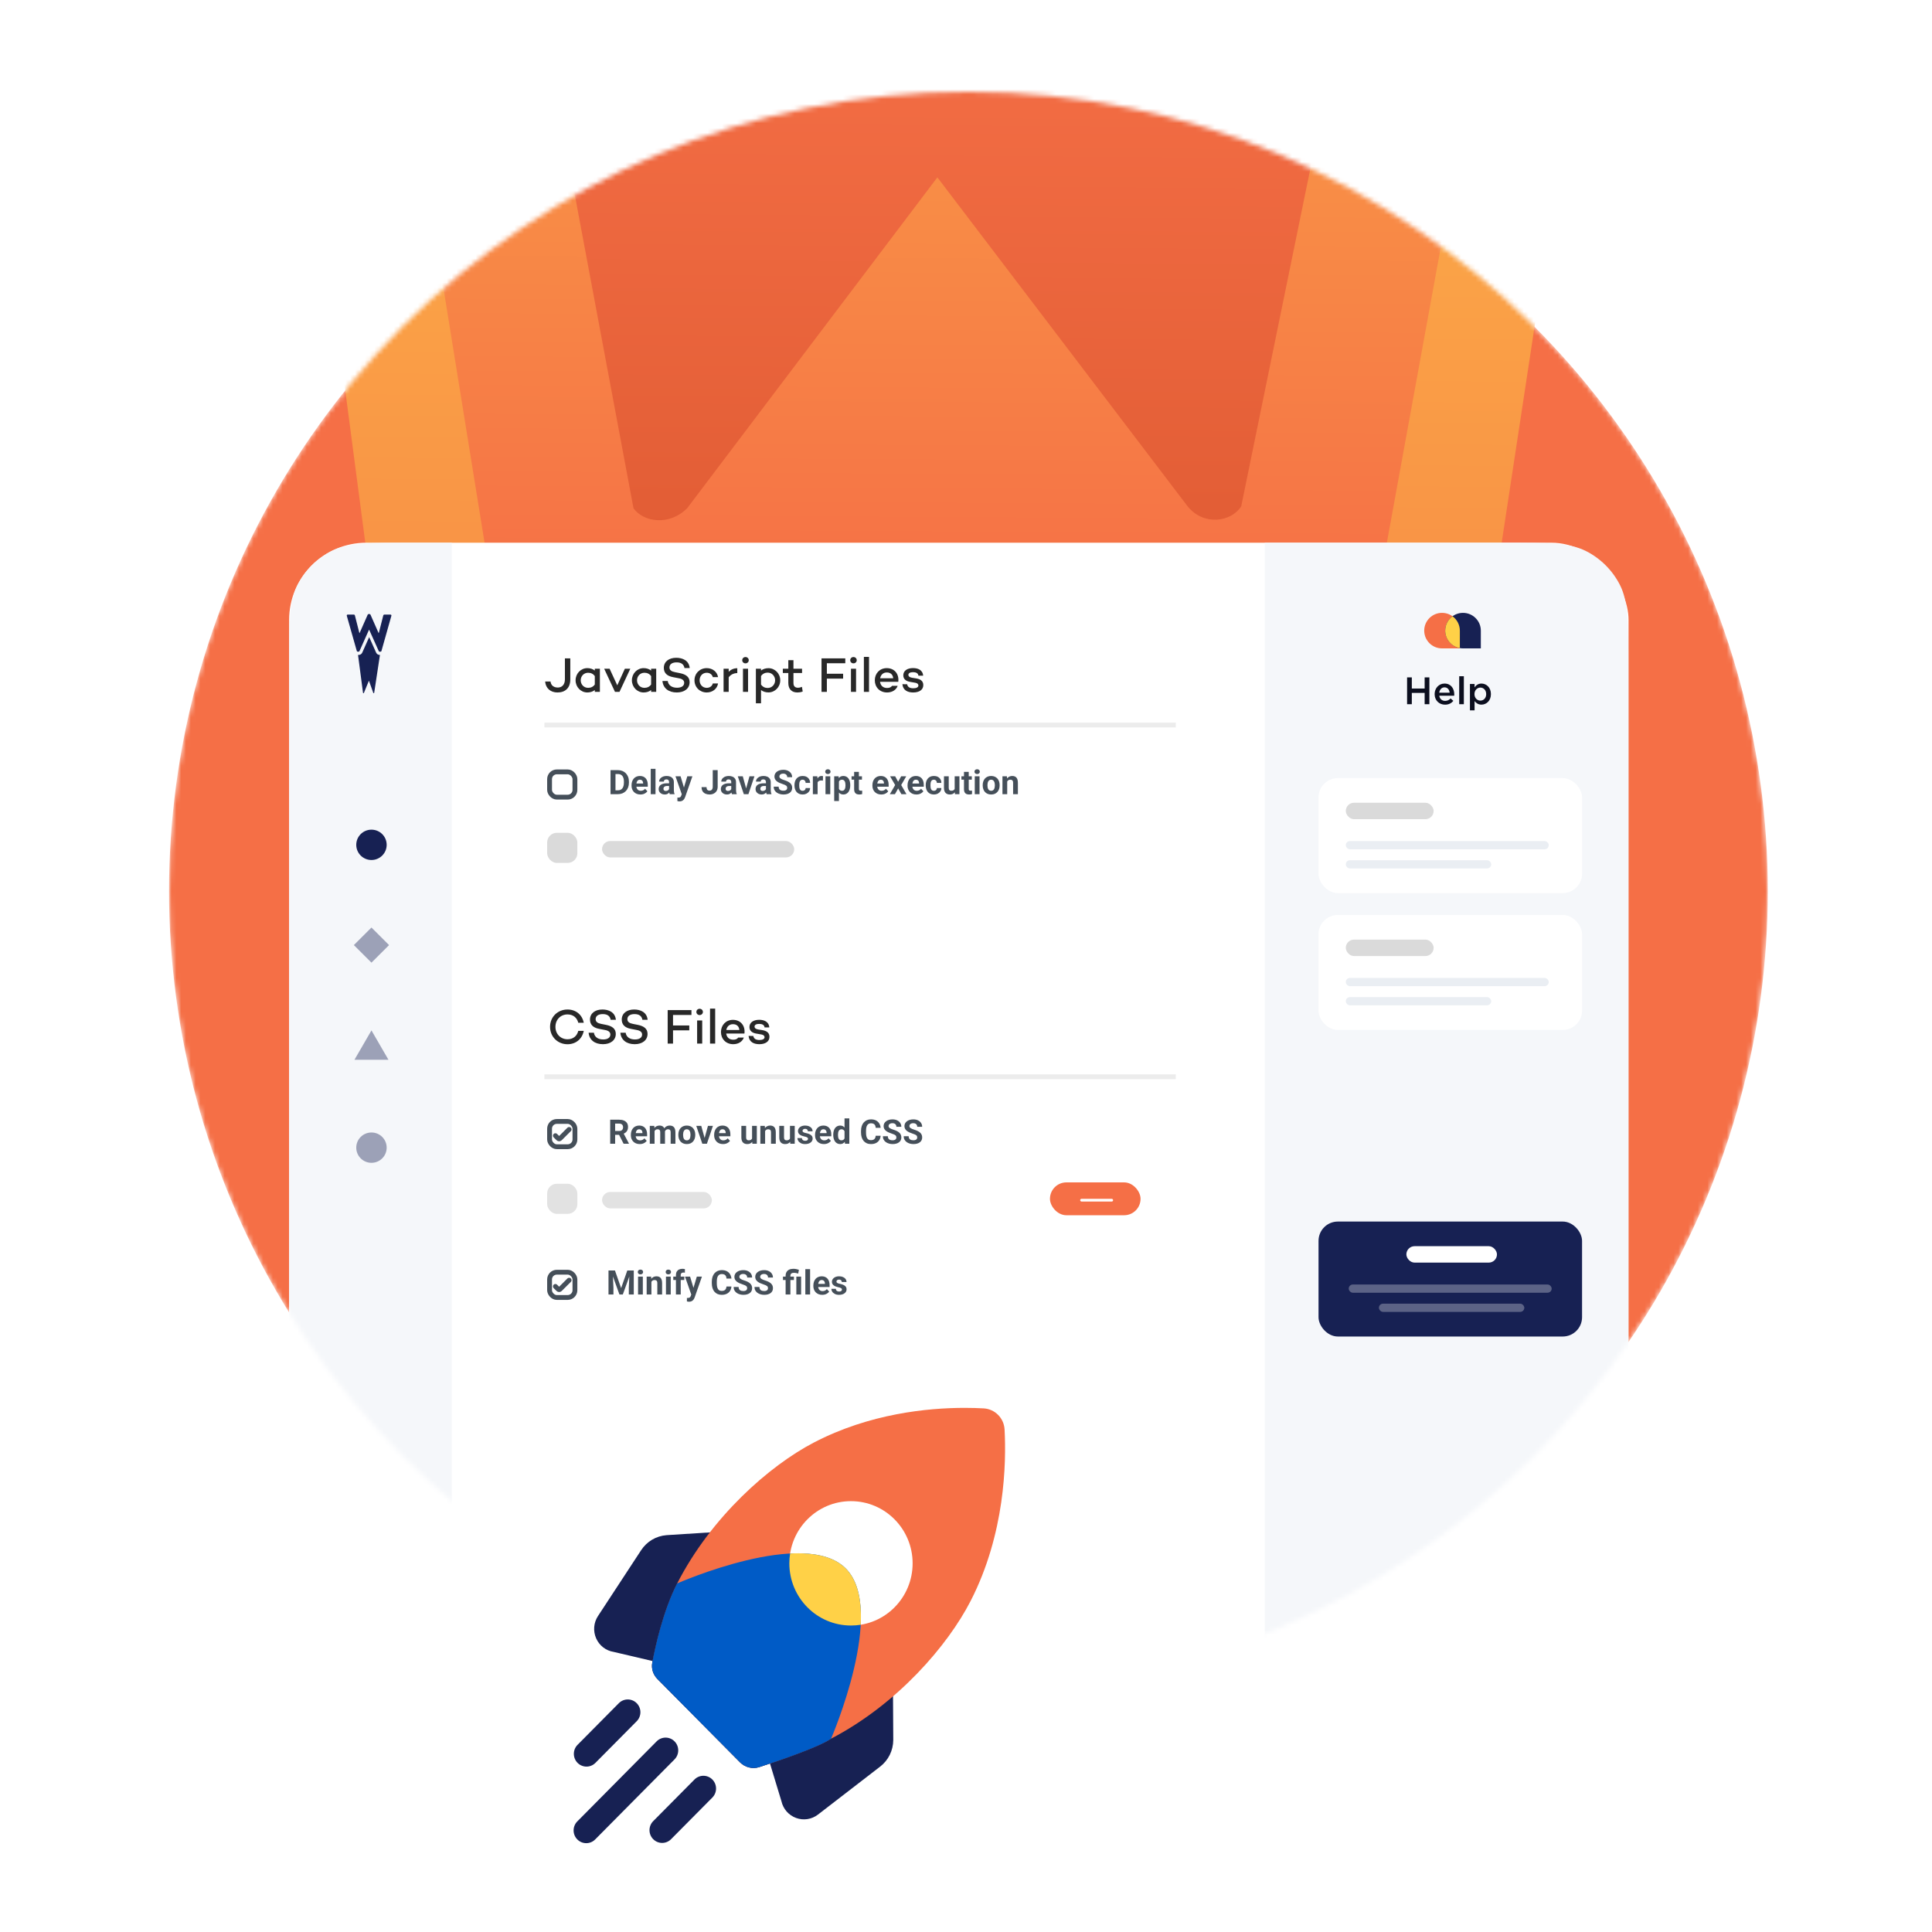
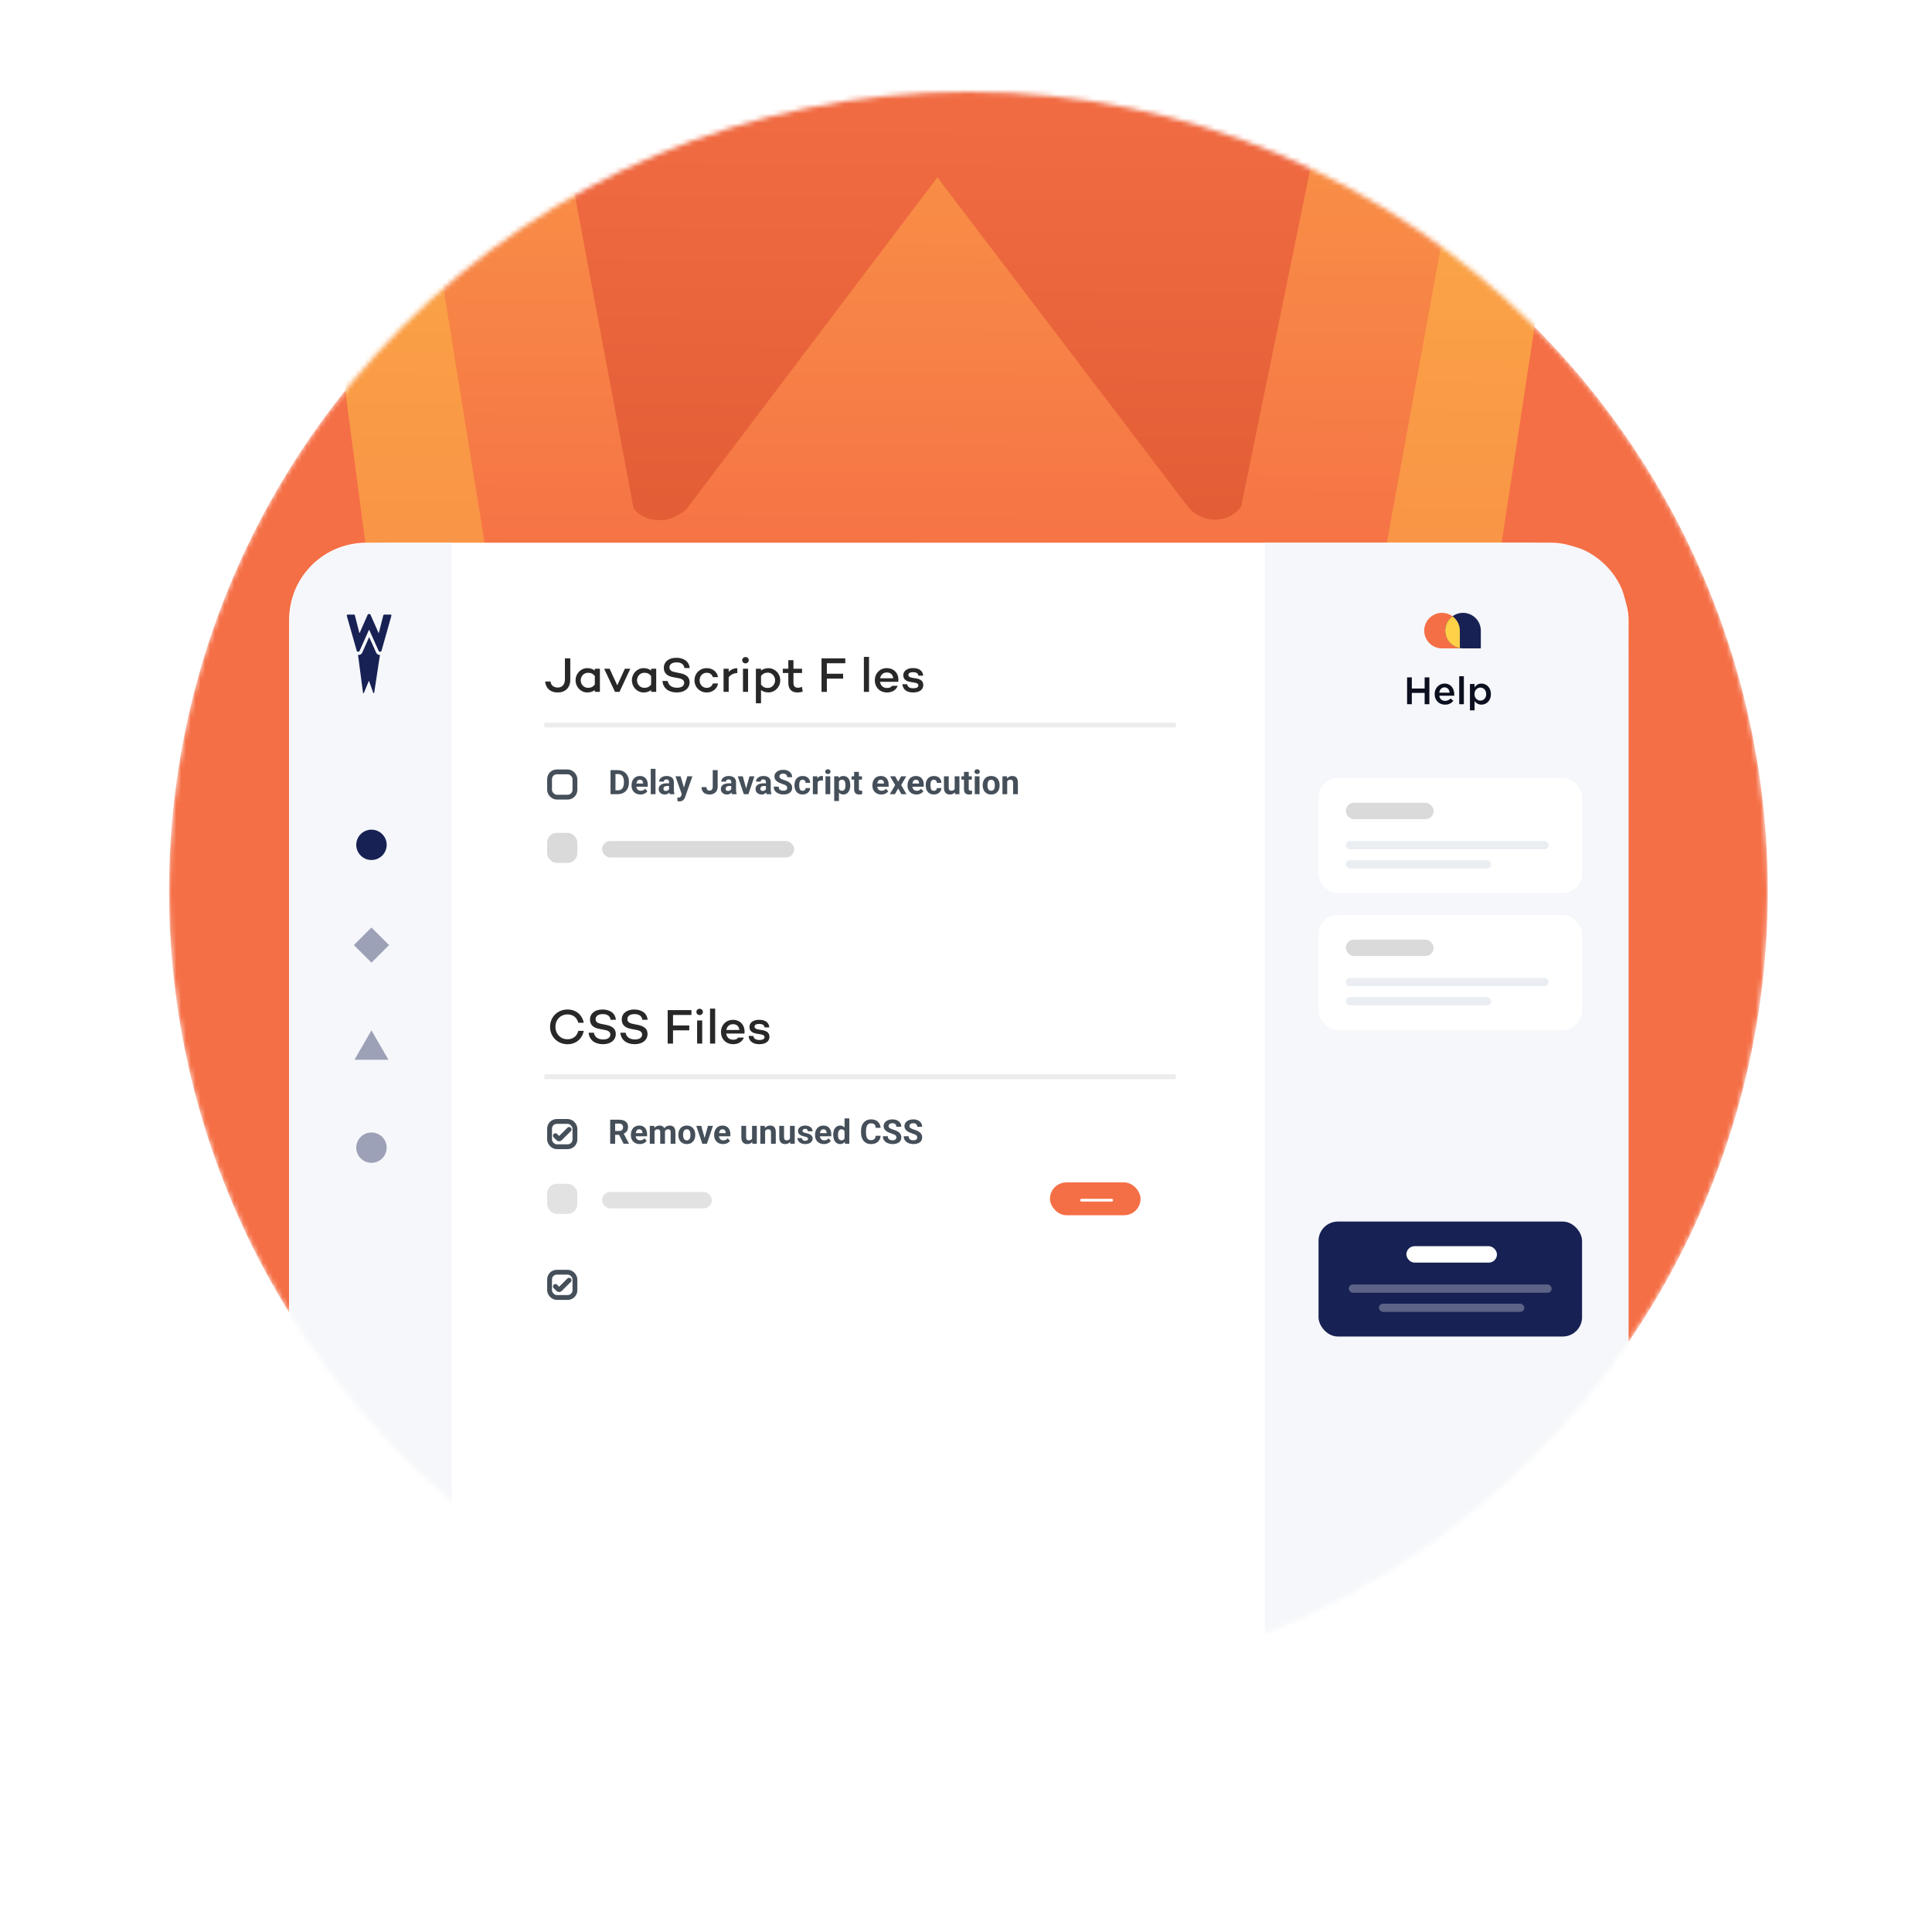
<svg xmlns="http://www.w3.org/2000/svg" width="400" height="400" viewBox="0 0 400 400" fill="none">
  <g clip-path="url(#clip0_270_107564)">
    <mask id="mask0_270_107564" style="mask-type:alpha" maskUnits="userSpaceOnUse" x="35" y="19" width="331" height="331">
      <circle cx="200.5" cy="184.5" r="165.5" fill="#F56F46" />
    </mask>
    <g mask="url(#mask0_270_107564)">
      <circle cx="200.5" cy="184.5" r="165.5" fill="#F56F46" />
      <path fill-rule="evenodd" clip-rule="evenodd" d="M338.393 -87.592C318.656 -87.592 300.153 -99.08 291.107 -117.131L275.482 -152.004H120.467L104.843 -117.131C95.797 -99.08 77.294 -87.592 57.557 -87.592H49.333L115.533 415.802C118.823 425.238 124.99 425.238 128.691 415.802L194.48 254.978L251.634 415.392C254.923 424.828 261.091 424.828 264.792 415.392L341.271 -87.182L338.393 -87.592Z" fill="url(#paint0_linear_270_107564)" />
      <path fill-rule="evenodd" clip-rule="evenodd" d="M269.306 -165.951H127.038L105.246 -117.13C97.844 -102.36 83.453 -91.693 67.828 -88.821L117.992 221.749C121.282 227.492 127.449 227.492 131.15 221.749L195.294 124.516L254.093 221.338C257.793 227.082 263.55 227.082 267.25 221.338L323.993 -89.642C310.013 -93.745 297.678 -103.591 291.099 -117.13L269.306 -165.951Z" fill="url(#paint1_linear_270_107564)" />
      <path fill-rule="evenodd" clip-rule="evenodd" d="M291.109 -117.131L197.772 -325.135L104.845 -117.131C101.555 -110.977 97.444 -105.643 92.51 -101.13L131.16 105.233C133.216 108.104 138.562 108.925 142.262 105.233L194.071 36.718L245.88 104.822C249.169 108.925 254.926 108.104 256.982 104.822L299.744 -104.002C296.455 -108.105 293.577 -112.208 291.109 -117.131Z" fill="url(#paint2_linear_270_107564)" />
      <rect x="59.857" y="112.363" width="277.318" height="242.039" rx="16" fill="white" />
      <path d="M261.857 112.363H311.529C320.49 112.363 324.971 112.363 328.393 114.107C331.404 115.64 333.851 118.088 335.385 121.099C337.129 124.521 337.129 129.002 337.129 137.963V314.026C337.129 327.467 337.129 334.188 334.513 339.322C332.212 343.838 328.541 347.509 324.025 349.81C318.891 352.426 312.171 352.426 298.729 352.426H261.857V112.363Z" fill="#F5F7FA" />
      <rect x="272.987" y="161.101" width="54.562" height="23.802" rx="4" fill="white" />
      <rect x="278.632" y="166.201" width="18.187" height="3.4" rx="1.7" fill="#DADADA" />
      <rect opacity="0.8" x="278.632" y="174.135" width="42.019" height="1.7" rx="0.85" fill="#E5EAF0" />
      <rect opacity="0.8" x="278.632" y="178.102" width="30.103" height="1.7" rx="0.85" fill="#E5EAF0" />
      <rect x="272.987" y="189.437" width="54.562" height="23.802" rx="4" fill="white" />
      <rect x="278.632" y="194.537" width="18.187" height="3.4" rx="1.7" fill="#DADADA" />
      <rect opacity="0.8" x="278.632" y="202.472" width="42.019" height="1.7" rx="0.85" fill="#E5EAF0" />
      <rect opacity="0.8" x="278.632" y="206.439" width="30.103" height="1.7" rx="0.85" fill="#E5EAF0" />
      <rect x="272.987" y="252.91" width="54.562" height="23.802" rx="4" fill="#172153" />
      <rect x="291.174" y="258.01" width="18.756" height="3.4" rx="1.7" fill="white" />
      <rect opacity="0.3" x="279.239" y="265.944" width="42.019" height="1.7" rx="0.85" fill="white" />
      <rect opacity="0.3" x="285.49" y="269.911" width="30.103" height="1.7" rx="0.85" fill="white" />
      <g clip-path="url(#clip1_270_107564)">
        <path d="M294.87 130.563C294.87 128.532 296.522 126.885 298.553 126.885C300.591 126.885 302.247 128.536 302.247 130.574V134.241H298.548C296.517 134.241 294.87 132.595 294.87 130.563Z" fill="#F56F46" />
        <path d="M299.214 130.563C299.214 128.532 300.866 126.885 302.898 126.885C304.935 126.885 306.592 128.536 306.592 130.574V134.241H302.893C300.861 134.241 299.214 132.595 299.214 130.563Z" fill="#172153" />
        <path fill-rule="evenodd" clip-rule="evenodd" d="M300.727 127.592C299.811 128.261 299.214 129.343 299.214 130.563C299.214 132.374 300.524 133.88 302.247 134.185V130.574C302.247 129.349 301.648 128.263 300.727 127.592Z" fill="#FFD147" />
      </g>
      <path d="M291.322 145.799H292.301V143.459H294.958V145.799H295.937V140.245H294.958V142.554H292.301V140.245H291.322V145.799Z" fill="#0C0F1F" />
      <path d="M299.181 145.894C299.953 145.894 300.502 145.585 300.9 145.109L300.335 144.609C300.001 144.934 299.667 145.109 299.197 145.109C298.577 145.109 298.091 144.728 297.988 144.046H301.075C301.083 143.951 301.091 143.863 301.091 143.776C301.091 142.57 300.415 141.523 299.078 141.523C297.877 141.523 297.025 142.507 297.025 143.705V143.72C297.025 145.014 297.964 145.894 299.181 145.894ZM297.98 143.411C298.067 142.76 298.481 142.308 299.07 142.308C299.707 142.308 300.073 142.792 300.136 143.411H297.98Z" fill="#0C0F1F" />
      <path d="M302.114 145.799H303.076V140.007H302.114V145.799Z" fill="#0C0F1F" />
      <path d="M304.335 147.069H305.297V145.149C305.592 145.537 306.03 145.887 306.722 145.887C307.724 145.887 308.679 145.101 308.679 143.713V143.697C308.679 142.308 307.716 141.523 306.722 141.523C306.045 141.523 305.608 141.872 305.297 142.308V141.61H304.335V147.069ZM306.499 145.053C305.847 145.053 305.274 144.522 305.274 143.713V143.697C305.274 142.895 305.847 142.356 306.499 142.356C307.151 142.356 307.7 142.887 307.7 143.697V143.713C307.7 144.538 307.159 145.053 306.499 145.053Z" fill="#0C0F1F" />
      <rect x="113.782" y="159.807" width="5.252" height="5.234" rx="1.5" stroke="#454F59" />
      <path d="M127.932 164.424H126.849L126.856 163.624H127.932C128.201 163.624 128.428 163.564 128.612 163.443C128.797 163.32 128.936 163.141 129.029 162.907C129.125 162.672 129.173 162.388 129.173 162.056V161.813C129.173 161.558 129.146 161.333 129.091 161.14C129.038 160.946 128.96 160.783 128.855 160.651C128.75 160.519 128.621 160.42 128.469 160.353C128.316 160.285 128.141 160.251 127.942 160.251H126.828V159.448H127.942C128.275 159.448 128.579 159.505 128.855 159.619C129.133 159.73 129.373 159.891 129.576 160.101C129.779 160.31 129.935 160.561 130.044 160.853C130.156 161.142 130.212 161.464 130.212 161.82V162.056C130.212 162.409 130.156 162.731 130.044 163.023C129.935 163.315 129.779 163.565 129.576 163.775C129.376 163.982 129.135 164.143 128.855 164.257C128.577 164.368 128.269 164.424 127.932 164.424ZM127.43 159.448V164.424H126.404V159.448H127.43ZM132.598 164.493C132.311 164.493 132.053 164.447 131.825 164.356C131.597 164.263 131.404 164.134 131.244 163.97C131.087 163.806 130.966 163.615 130.882 163.399C130.798 163.18 130.755 162.948 130.755 162.702V162.565C130.755 162.285 130.795 162.028 130.875 161.796C130.955 161.563 131.069 161.362 131.217 161.191C131.367 161.02 131.55 160.889 131.764 160.798C131.978 160.704 132.219 160.658 132.488 160.658C132.75 160.658 132.983 160.701 133.186 160.788C133.388 160.874 133.558 160.997 133.695 161.157C133.834 161.316 133.939 161.508 134.009 161.731C134.08 161.952 134.115 162.198 134.115 162.469V162.879H131.176V162.223H133.148V162.148C133.148 162.011 133.123 161.889 133.073 161.782C133.025 161.673 132.952 161.586 132.854 161.522C132.756 161.459 132.631 161.427 132.478 161.427C132.348 161.427 132.237 161.455 132.143 161.512C132.05 161.569 131.973 161.649 131.914 161.751C131.857 161.854 131.814 161.975 131.784 162.114C131.757 162.25 131.743 162.401 131.743 162.565V162.702C131.743 162.85 131.764 162.986 131.805 163.112C131.848 163.237 131.908 163.345 131.986 163.436C132.066 163.528 132.161 163.598 132.273 163.648C132.387 163.699 132.516 163.724 132.659 163.724C132.837 163.724 133.002 163.689 133.155 163.621C133.31 163.55 133.443 163.444 133.555 163.303L134.033 163.823C133.956 163.934 133.85 164.041 133.715 164.144C133.583 164.247 133.424 164.331 133.237 164.397C133.05 164.461 132.837 164.493 132.598 164.493ZM135.715 159.174V164.424H134.727V159.174H135.715ZM138.524 163.59V161.943C138.524 161.824 138.505 161.723 138.466 161.639C138.428 161.552 138.367 161.485 138.285 161.437C138.205 161.389 138.102 161.365 137.974 161.365C137.865 161.365 137.77 161.385 137.69 161.423C137.611 161.46 137.549 161.513 137.506 161.584C137.463 161.652 137.441 161.733 137.441 161.827H136.457C136.457 161.669 136.493 161.52 136.566 161.379C136.639 161.238 136.745 161.113 136.884 161.006C137.023 160.897 137.188 160.811 137.379 160.75C137.573 160.688 137.79 160.658 138.029 160.658C138.316 160.658 138.571 160.706 138.794 160.801C139.018 160.897 139.193 161.04 139.321 161.232C139.451 161.423 139.516 161.663 139.516 161.95V163.532C139.516 163.735 139.528 163.901 139.553 164.031C139.578 164.159 139.615 164.27 139.663 164.366V164.424H138.668C138.62 164.324 138.584 164.199 138.559 164.048C138.536 163.896 138.524 163.743 138.524 163.59ZM138.654 162.172L138.661 162.729H138.111C137.981 162.729 137.868 162.744 137.773 162.773C137.677 162.803 137.598 162.845 137.537 162.9C137.475 162.952 137.43 163.014 137.4 163.084C137.373 163.155 137.359 163.233 137.359 163.317C137.359 163.401 137.378 163.478 137.417 163.546C137.456 163.612 137.512 163.664 137.585 163.703C137.657 163.74 137.743 163.758 137.841 163.758C137.989 163.758 138.118 163.728 138.227 163.669C138.336 163.61 138.421 163.537 138.48 163.45C138.542 163.364 138.573 163.282 138.576 163.204L138.836 163.621C138.799 163.714 138.749 163.811 138.685 163.912C138.624 164.012 138.545 164.106 138.449 164.195C138.354 164.282 138.239 164.354 138.104 164.411C137.97 164.465 137.81 164.493 137.626 164.493C137.391 164.493 137.178 164.446 136.986 164.353C136.797 164.257 136.647 164.126 136.535 163.959C136.426 163.791 136.371 163.599 136.371 163.385C136.371 163.192 136.408 163.02 136.481 162.869C136.553 162.719 136.661 162.592 136.802 162.49C136.945 162.385 137.124 162.306 137.338 162.254C137.553 162.199 137.801 162.172 138.084 162.172H138.654ZM141.317 164.007L142.298 160.726H143.354L141.867 164.981C141.835 165.075 141.792 165.175 141.737 165.282C141.685 165.389 141.613 165.491 141.522 165.586C141.433 165.684 141.32 165.764 141.184 165.826C141.049 165.887 140.884 165.918 140.688 165.918C140.595 165.918 140.518 165.912 140.459 165.901C140.4 165.889 140.329 165.874 140.247 165.853V165.132C140.272 165.132 140.298 165.132 140.326 165.132C140.353 165.134 140.379 165.135 140.404 165.135C140.534 165.135 140.64 165.12 140.722 165.091C140.804 165.061 140.87 165.016 140.92 164.954C140.971 164.895 141.01 164.817 141.04 164.722L141.317 164.007ZM140.907 160.726L141.71 163.406L141.85 164.448L141.18 164.52L139.851 160.726H140.907ZM147.565 162.896V159.448H148.587V162.896C148.587 163.229 148.514 163.515 148.368 163.754C148.222 163.991 148.023 164.174 147.77 164.301C147.519 164.429 147.237 164.493 146.922 164.493C146.597 164.493 146.308 164.438 146.058 164.329C145.807 164.219 145.61 164.052 145.466 163.826C145.323 163.598 145.251 163.31 145.251 162.961H146.28C146.28 163.144 146.305 163.288 146.355 163.395C146.407 163.503 146.482 163.579 146.577 163.624C146.673 163.67 146.788 163.693 146.922 163.693C147.052 163.693 147.165 163.662 147.261 163.601C147.357 163.539 147.431 163.449 147.483 163.331C147.538 163.212 147.565 163.067 147.565 162.896ZM151.397 163.59V161.943C151.397 161.824 151.377 161.723 151.338 161.639C151.3 161.552 151.239 161.485 151.157 161.437C151.078 161.389 150.974 161.365 150.846 161.365C150.737 161.365 150.642 161.385 150.563 161.423C150.483 161.46 150.421 161.513 150.378 161.584C150.335 161.652 150.313 161.733 150.313 161.827H149.329C149.329 161.669 149.365 161.52 149.438 161.379C149.511 161.238 149.617 161.113 149.756 161.006C149.895 160.897 150.06 160.811 150.252 160.75C150.445 160.688 150.662 160.658 150.901 160.658C151.188 160.658 151.443 160.706 151.667 160.801C151.89 160.897 152.065 161.04 152.193 161.232C152.323 161.423 152.388 161.663 152.388 161.95V163.532C152.388 163.735 152.4 163.901 152.425 164.031C152.45 164.159 152.487 164.27 152.535 164.366V164.424H151.54C151.492 164.324 151.456 164.199 151.431 164.048C151.408 163.896 151.397 163.743 151.397 163.59ZM151.526 162.172L151.533 162.729H150.983C150.853 162.729 150.74 162.744 150.645 162.773C150.549 162.803 150.47 162.845 150.409 162.9C150.347 162.952 150.302 163.014 150.272 163.084C150.245 163.155 150.231 163.233 150.231 163.317C150.231 163.401 150.25 163.478 150.289 163.546C150.328 163.612 150.384 163.664 150.457 163.703C150.53 163.74 150.615 163.758 150.713 163.758C150.861 163.758 150.99 163.728 151.099 163.669C151.209 163.61 151.293 163.537 151.352 163.45C151.414 163.364 151.446 163.282 151.448 163.204L151.708 163.621C151.671 163.714 151.621 163.811 151.557 163.912C151.496 164.012 151.417 164.106 151.321 164.195C151.226 164.282 151.111 164.354 150.976 164.411C150.842 164.465 150.682 164.493 150.498 164.493C150.263 164.493 150.05 164.446 149.858 164.353C149.669 164.257 149.519 164.126 149.407 163.959C149.298 163.791 149.243 163.599 149.243 163.385C149.243 163.192 149.28 163.02 149.353 162.869C149.426 162.719 149.533 162.592 149.674 162.49C149.817 162.385 149.996 162.306 150.211 162.254C150.425 162.199 150.673 162.172 150.956 162.172H151.526ZM154.35 163.707L155.17 160.726H156.199L154.951 164.424H154.329L154.35 163.707ZM153.786 160.726L154.609 163.71L154.627 164.424H154.001L152.753 160.726H153.786ZM158.581 163.59V161.943C158.581 161.824 158.562 161.723 158.523 161.639C158.484 161.552 158.424 161.485 158.342 161.437C158.262 161.389 158.158 161.365 158.031 161.365C157.921 161.365 157.827 161.385 157.747 161.423C157.667 161.46 157.606 161.513 157.563 161.584C157.519 161.652 157.498 161.733 157.498 161.827H156.513C156.513 161.669 156.55 161.52 156.623 161.379C156.696 161.238 156.801 161.113 156.94 161.006C157.079 160.897 157.245 160.811 157.436 160.75C157.63 160.688 157.846 160.658 158.086 160.658C158.373 160.658 158.628 160.706 158.851 160.801C159.074 160.897 159.25 161.04 159.378 161.232C159.507 161.423 159.572 161.663 159.572 161.95V163.532C159.572 163.735 159.585 163.901 159.61 164.031C159.635 164.159 159.671 164.27 159.719 164.366V164.424H158.725C158.677 164.324 158.64 164.199 158.615 164.048C158.593 163.896 158.581 163.743 158.581 163.59ZM158.711 162.172L158.718 162.729H158.168C158.038 162.729 157.925 162.744 157.829 162.773C157.733 162.803 157.655 162.845 157.593 162.9C157.532 162.952 157.486 163.014 157.457 163.084C157.429 163.155 157.416 163.233 157.416 163.317C157.416 163.401 157.435 163.478 157.474 163.546C157.512 163.612 157.568 163.664 157.641 163.703C157.714 163.74 157.8 163.758 157.898 163.758C158.046 163.758 158.174 163.728 158.284 163.669C158.393 163.61 158.477 163.537 158.537 163.45C158.598 163.364 158.63 163.282 158.632 163.204L158.892 163.621C158.856 163.714 158.806 163.811 158.742 163.912C158.68 164.012 158.602 164.106 158.506 164.195C158.41 164.282 158.295 164.354 158.161 164.411C158.026 164.465 157.867 164.493 157.682 164.493C157.447 164.493 157.234 164.446 157.043 164.353C156.854 164.257 156.704 164.126 156.592 163.959C156.482 163.791 156.428 163.599 156.428 163.385C156.428 163.192 156.464 163.02 156.537 162.869C156.61 162.719 156.717 162.592 156.858 162.49C157.002 162.385 157.181 162.306 157.395 162.254C157.609 162.199 157.858 162.172 158.14 162.172H158.711ZM162.983 163.122C162.983 163.033 162.97 162.953 162.942 162.883C162.917 162.81 162.87 162.744 162.799 162.685C162.728 162.623 162.629 162.563 162.502 162.503C162.374 162.444 162.209 162.383 162.006 162.319C161.78 162.246 161.566 162.164 161.363 162.073C161.163 161.982 160.985 161.876 160.83 161.755C160.677 161.632 160.557 161.489 160.468 161.328C160.381 161.166 160.338 160.978 160.338 160.764C160.338 160.556 160.384 160.368 160.475 160.2C160.566 160.029 160.693 159.883 160.857 159.762C161.022 159.639 161.215 159.545 161.439 159.478C161.664 159.412 161.911 159.379 162.18 159.379C162.547 159.379 162.867 159.445 163.141 159.578C163.414 159.71 163.626 159.891 163.776 160.121C163.929 160.351 164.005 160.614 164.005 160.911H162.987C162.987 160.765 162.956 160.637 162.895 160.528C162.835 160.416 162.744 160.328 162.621 160.265C162.5 160.201 162.348 160.169 162.163 160.169C161.985 160.169 161.837 160.196 161.719 160.251C161.6 160.303 161.511 160.375 161.452 160.466C161.393 160.555 161.363 160.655 161.363 160.767C161.363 160.851 161.384 160.928 161.425 160.996C161.468 161.064 161.532 161.128 161.616 161.187C161.701 161.247 161.804 161.303 161.927 161.355C162.05 161.407 162.193 161.459 162.355 161.509C162.626 161.591 162.864 161.683 163.069 161.786C163.276 161.888 163.449 162.003 163.588 162.131C163.727 162.258 163.832 162.403 163.903 162.565C163.974 162.727 164.009 162.91 164.009 163.115C164.009 163.332 163.967 163.525 163.882 163.696C163.798 163.867 163.676 164.012 163.517 164.13C163.357 164.249 163.167 164.339 162.946 164.4C162.725 164.462 162.478 164.493 162.204 164.493C161.958 164.493 161.715 164.461 161.476 164.397C161.237 164.331 161.019 164.232 160.823 164.1C160.63 163.967 160.475 163.799 160.358 163.594C160.242 163.389 160.184 163.146 160.184 162.866H161.213C161.213 163.021 161.237 163.152 161.285 163.259C161.333 163.366 161.4 163.452 161.486 163.519C161.575 163.585 161.68 163.632 161.801 163.662C161.924 163.692 162.058 163.707 162.204 163.707C162.382 163.707 162.528 163.681 162.642 163.631C162.758 163.581 162.843 163.512 162.898 163.423C162.955 163.334 162.983 163.234 162.983 163.122ZM166.172 163.724C166.293 163.724 166.4 163.701 166.494 163.655C166.587 163.607 166.66 163.541 166.712 163.457C166.767 163.37 166.796 163.269 166.798 163.153H167.724C167.722 163.413 167.652 163.644 167.516 163.847C167.379 164.047 167.196 164.206 166.965 164.322C166.735 164.436 166.478 164.493 166.193 164.493C165.906 164.493 165.655 164.445 165.441 164.349C165.229 164.253 165.052 164.121 164.911 163.953C164.77 163.782 164.664 163.583 164.593 163.358C164.523 163.13 164.487 162.886 164.487 162.626V162.527C164.487 162.265 164.523 162.021 164.593 161.796C164.664 161.568 164.77 161.37 164.911 161.201C165.052 161.03 165.229 160.897 165.441 160.801C165.653 160.706 165.901 160.658 166.186 160.658C166.489 160.658 166.755 160.716 166.982 160.832C167.213 160.948 167.393 161.115 167.523 161.331C167.655 161.545 167.722 161.799 167.724 162.093H166.798C166.796 161.97 166.769 161.859 166.719 161.758C166.671 161.658 166.601 161.578 166.507 161.519C166.416 161.457 166.303 161.427 166.169 161.427C166.025 161.427 165.908 161.457 165.817 161.519C165.726 161.578 165.655 161.66 165.605 161.765C165.555 161.868 165.52 161.985 165.499 162.117C165.481 162.247 165.472 162.384 165.472 162.527V162.626C165.472 162.77 165.481 162.908 165.499 163.04C165.517 163.172 165.551 163.29 165.602 163.392C165.654 163.495 165.726 163.575 165.817 163.635C165.908 163.694 166.027 163.724 166.172 163.724ZM169.279 161.533V164.424H168.295V160.726H169.221L169.279 161.533ZM170.394 160.702L170.377 161.615C170.329 161.608 170.271 161.602 170.202 161.598C170.136 161.591 170.076 161.587 170.021 161.587C169.882 161.587 169.761 161.606 169.659 161.642C169.558 161.676 169.474 161.728 169.406 161.796C169.34 161.864 169.29 161.947 169.255 162.045C169.224 162.143 169.205 162.255 169.201 162.38L169.003 162.319C169.003 162.08 169.026 161.86 169.074 161.659C169.122 161.456 169.192 161.28 169.283 161.129C169.376 160.979 169.49 160.863 169.625 160.781C169.759 160.699 169.913 160.658 170.086 160.658C170.141 160.658 170.197 160.662 170.253 160.671C170.31 160.678 170.357 160.688 170.394 160.702ZM171.898 160.726V164.424H170.91V160.726H171.898ZM170.848 159.762C170.848 159.619 170.898 159.5 170.999 159.407C171.099 159.313 171.233 159.267 171.402 159.267C171.568 159.267 171.702 159.313 171.802 159.407C171.904 159.5 171.956 159.619 171.956 159.762C171.956 159.906 171.904 160.024 171.802 160.118C171.702 160.211 171.568 160.258 171.402 160.258C171.233 160.258 171.099 160.211 170.999 160.118C170.898 160.024 170.848 159.906 170.848 159.762ZM173.695 161.437V165.846H172.711V160.726H173.624L173.695 161.437ZM176.037 162.534V162.606C176.037 162.875 176.005 163.124 175.941 163.354C175.879 163.585 175.788 163.785 175.668 163.956C175.547 164.125 175.396 164.257 175.216 164.353C175.039 164.446 174.834 164.493 174.601 164.493C174.376 164.493 174.18 164.447 174.013 164.356C173.847 164.265 173.707 164.137 173.593 163.973C173.481 163.807 173.391 163.614 173.323 163.395C173.254 163.177 173.202 162.942 173.166 162.691V162.503C173.202 162.235 173.254 161.988 173.323 161.765C173.391 161.54 173.481 161.345 173.593 161.181C173.707 161.014 173.846 160.886 174.01 160.794C174.176 160.703 174.371 160.658 174.594 160.658C174.829 160.658 175.035 160.702 175.213 160.791C175.393 160.88 175.543 161.007 175.664 161.174C175.787 161.34 175.879 161.538 175.941 161.769C176.005 161.999 176.037 162.254 176.037 162.534ZM175.049 162.606V162.534C175.049 162.377 175.035 162.232 175.008 162.1C174.983 161.966 174.942 161.848 174.885 161.748C174.83 161.648 174.757 161.57 174.666 161.516C174.577 161.459 174.469 161.43 174.341 161.43C174.207 161.43 174.092 161.452 173.996 161.495C173.903 161.538 173.826 161.601 173.767 161.683C173.708 161.765 173.663 161.863 173.634 161.977C173.604 162.091 173.586 162.22 173.579 162.363V162.838C173.591 163.007 173.622 163.158 173.675 163.293C173.727 163.425 173.808 163.53 173.918 163.607C174.027 163.685 174.17 163.724 174.348 163.724C174.478 163.724 174.587 163.695 174.676 163.638C174.765 163.579 174.837 163.498 174.892 163.395C174.949 163.293 174.989 163.174 175.011 163.04C175.036 162.906 175.049 162.761 175.049 162.606ZM178.46 160.726V161.423H176.307V160.726H178.46ZM176.84 159.813H177.824V163.31C177.824 163.417 177.838 163.499 177.865 163.556C177.895 163.613 177.938 163.653 177.995 163.676C178.052 163.696 178.124 163.707 178.211 163.707C178.272 163.707 178.327 163.704 178.375 163.7C178.425 163.693 178.467 163.686 178.501 163.679L178.504 164.404C178.42 164.431 178.329 164.453 178.231 164.469C178.133 164.485 178.025 164.493 177.906 164.493C177.69 164.493 177.501 164.457 177.339 164.387C177.179 164.314 177.056 164.198 176.97 164.038C176.883 163.879 176.84 163.669 176.84 163.409V159.813ZM182.466 164.493C182.179 164.493 181.921 164.447 181.693 164.356C181.466 164.263 181.272 164.134 181.112 163.97C180.955 163.806 180.834 163.615 180.75 163.399C180.666 163.18 180.624 162.948 180.624 162.702V162.565C180.624 162.285 180.663 162.028 180.743 161.796C180.823 161.563 180.937 161.362 181.085 161.191C181.235 161.02 181.418 160.889 181.632 160.798C181.846 160.704 182.088 160.658 182.357 160.658C182.619 160.658 182.851 160.701 183.054 160.788C183.257 160.874 183.426 160.997 183.563 161.157C183.702 161.316 183.807 161.508 183.878 161.731C183.948 161.952 183.983 162.198 183.983 162.469V162.879H181.044V162.223H183.016V162.148C183.016 162.011 182.991 161.889 182.941 161.782C182.893 161.673 182.82 161.586 182.722 161.522C182.624 161.459 182.499 161.427 182.346 161.427C182.216 161.427 182.105 161.455 182.011 161.512C181.918 161.569 181.842 161.649 181.782 161.751C181.725 161.854 181.682 161.975 181.652 162.114C181.625 162.25 181.611 162.401 181.611 162.565V162.702C181.611 162.85 181.632 162.986 181.673 163.112C181.716 163.237 181.777 163.345 181.854 163.436C181.934 163.528 182.03 163.598 182.141 163.648C182.255 163.699 182.384 163.724 182.527 163.724C182.705 163.724 182.87 163.689 183.023 163.621C183.178 163.55 183.311 163.444 183.423 163.303L183.901 163.823C183.824 163.934 183.718 164.041 183.584 164.144C183.451 164.247 183.292 164.331 183.105 164.397C182.918 164.461 182.705 164.493 182.466 164.493ZM185.337 160.726L185.949 161.851L186.578 160.726H187.627L186.581 162.534L187.675 164.424H186.622L185.956 163.235L185.289 164.424H184.236L185.33 162.534L184.284 160.726H185.337ZM189.739 164.493C189.452 164.493 189.195 164.447 188.967 164.356C188.739 164.263 188.545 164.134 188.386 163.97C188.229 163.806 188.108 163.615 188.023 163.399C187.939 163.18 187.897 162.948 187.897 162.702V162.565C187.897 162.285 187.937 162.028 188.017 161.796C188.096 161.563 188.21 161.362 188.358 161.191C188.509 161.02 188.691 160.889 188.905 160.798C189.12 160.704 189.361 160.658 189.63 160.658C189.892 160.658 190.124 160.701 190.327 160.788C190.53 160.874 190.7 160.997 190.836 161.157C190.975 161.316 191.08 161.508 191.151 161.731C191.222 161.952 191.257 162.198 191.257 162.469V162.879H188.317V162.223H190.29V162.148C190.29 162.011 190.265 161.889 190.214 161.782C190.167 161.673 190.094 161.586 189.996 161.522C189.898 161.459 189.772 161.427 189.62 161.427C189.49 161.427 189.378 161.455 189.285 161.512C189.191 161.569 189.115 161.649 189.056 161.751C188.999 161.854 188.955 161.975 188.926 162.114C188.898 162.25 188.885 162.401 188.885 162.565V162.702C188.885 162.85 188.905 162.986 188.946 163.112C188.99 163.237 189.05 163.345 189.128 163.436C189.207 163.528 189.303 163.598 189.415 163.648C189.529 163.699 189.657 163.724 189.801 163.724C189.979 163.724 190.144 163.689 190.296 163.621C190.451 163.55 190.585 163.444 190.696 163.303L191.175 163.823C191.097 163.934 190.991 164.041 190.857 164.144C190.725 164.247 190.565 164.331 190.378 164.397C190.192 164.461 189.979 164.493 189.739 164.493ZM193.345 163.724C193.466 163.724 193.573 163.701 193.667 163.655C193.76 163.607 193.833 163.541 193.885 163.457C193.94 163.37 193.968 163.269 193.971 163.153H194.897C194.895 163.413 194.825 163.644 194.689 163.847C194.552 164.047 194.368 164.206 194.138 164.322C193.908 164.436 193.651 164.493 193.366 164.493C193.079 164.493 192.828 164.445 192.614 164.349C192.402 164.253 192.225 164.121 192.084 163.953C191.943 163.782 191.837 163.583 191.766 163.358C191.696 163.13 191.66 162.886 191.66 162.626V162.527C191.66 162.265 191.696 162.021 191.766 161.796C191.837 161.568 191.943 161.37 192.084 161.201C192.225 161.03 192.402 160.897 192.614 160.801C192.826 160.706 193.074 160.658 193.359 160.658C193.662 160.658 193.927 160.716 194.155 160.832C194.385 160.948 194.565 161.115 194.695 161.331C194.828 161.545 194.895 161.799 194.897 162.093H193.971C193.968 161.97 193.942 161.859 193.892 161.758C193.844 161.658 193.774 161.578 193.68 161.519C193.589 161.457 193.476 161.427 193.342 161.427C193.198 161.427 193.081 161.457 192.99 161.519C192.899 161.578 192.828 161.66 192.778 161.765C192.728 161.868 192.692 161.985 192.672 162.117C192.654 162.247 192.645 162.384 192.645 162.527V162.626C192.645 162.77 192.654 162.908 192.672 163.04C192.69 163.172 192.724 163.29 192.774 163.392C192.827 163.495 192.899 163.575 192.99 163.635C193.081 163.694 193.199 163.724 193.345 163.724ZM197.655 163.539V160.726H198.64V164.424H197.713L197.655 163.539ZM197.765 162.78L198.055 162.773C198.055 163.02 198.027 163.249 197.97 163.46C197.913 163.67 197.827 163.852 197.713 164.007C197.6 164.16 197.456 164.28 197.283 164.366C197.11 164.45 196.906 164.493 196.671 164.493C196.491 164.493 196.325 164.468 196.172 164.417C196.022 164.365 195.892 164.284 195.782 164.175C195.675 164.063 195.591 163.921 195.529 163.748C195.47 163.572 195.44 163.361 195.44 163.115V160.726H196.425V163.122C196.425 163.231 196.437 163.324 196.462 163.399C196.49 163.474 196.527 163.536 196.575 163.583C196.623 163.631 196.679 163.665 196.743 163.686C196.809 163.707 196.882 163.717 196.961 163.717C197.164 163.717 197.324 163.676 197.44 163.594C197.558 163.512 197.642 163.4 197.69 163.259C197.74 163.115 197.765 162.956 197.765 162.78ZM201.203 160.726V161.423H199.05V160.726H201.203ZM199.583 159.813H200.567V163.31C200.567 163.417 200.581 163.499 200.608 163.556C200.638 163.613 200.681 163.653 200.738 163.676C200.795 163.696 200.867 163.707 200.954 163.707C201.015 163.707 201.07 163.704 201.118 163.7C201.168 163.693 201.21 163.686 201.244 163.679L201.248 164.404C201.163 164.431 201.072 164.453 200.974 164.469C200.876 164.485 200.768 164.493 200.649 164.493C200.433 164.493 200.244 164.457 200.082 164.387C199.923 164.314 199.8 164.198 199.713 164.038C199.626 163.879 199.583 163.669 199.583 163.409V159.813ZM202.803 160.726V164.424H201.815V160.726H202.803ZM201.753 159.762C201.753 159.619 201.804 159.5 201.904 159.407C202.004 159.313 202.139 159.267 202.307 159.267C202.474 159.267 202.607 159.313 202.707 159.407C202.81 159.5 202.861 159.619 202.861 159.762C202.861 159.906 202.81 160.024 202.707 160.118C202.607 160.211 202.474 160.258 202.307 160.258C202.139 160.258 202.004 160.211 201.904 160.118C201.804 160.024 201.753 159.906 201.753 159.762ZM203.459 162.613V162.541C203.459 162.27 203.498 162.02 203.575 161.792C203.653 161.562 203.766 161.363 203.914 161.194C204.062 161.026 204.244 160.895 204.461 160.801C204.677 160.706 204.925 160.658 205.206 160.658C205.486 160.658 205.735 160.706 205.954 160.801C206.173 160.895 206.356 161.026 206.504 161.194C206.655 161.363 206.769 161.562 206.846 161.792C206.924 162.02 206.962 162.27 206.962 162.541V162.613C206.962 162.882 206.924 163.131 206.846 163.361C206.769 163.589 206.655 163.789 206.504 163.959C206.356 164.128 206.174 164.259 205.958 164.353C205.741 164.446 205.493 164.493 205.212 164.493C204.932 164.493 204.683 164.446 204.464 164.353C204.247 164.259 204.064 164.128 203.914 163.959C203.766 163.789 203.653 163.589 203.575 163.361C203.498 163.131 203.459 162.882 203.459 162.613ZM204.443 162.541V162.613C204.443 162.768 204.457 162.912 204.484 163.047C204.512 163.181 204.555 163.3 204.614 163.402C204.676 163.503 204.756 163.581 204.854 163.638C204.952 163.695 205.071 163.724 205.212 163.724C205.349 163.724 205.467 163.695 205.565 163.638C205.662 163.581 205.741 163.503 205.8 163.402C205.86 163.3 205.903 163.181 205.93 163.047C205.96 162.912 205.975 162.768 205.975 162.613V162.541C205.975 162.391 205.96 162.249 205.93 162.117C205.903 161.983 205.858 161.864 205.797 161.762C205.738 161.657 205.659 161.575 205.561 161.516C205.463 161.456 205.345 161.427 205.206 161.427C205.067 161.427 204.948 161.456 204.85 161.516C204.754 161.575 204.676 161.657 204.614 161.762C204.555 161.864 204.512 161.983 204.484 162.117C204.457 162.249 204.443 162.391 204.443 162.541ZM208.531 161.516V164.424H207.547V160.726H208.47L208.531 161.516ZM208.388 162.445H208.121C208.121 162.172 208.156 161.926 208.227 161.707C208.298 161.486 208.397 161.298 208.524 161.143C208.652 160.986 208.804 160.866 208.979 160.784C209.157 160.7 209.355 160.658 209.574 160.658C209.747 160.658 209.905 160.683 210.049 160.733C210.192 160.783 210.315 160.863 210.418 160.972C210.523 161.082 210.603 161.226 210.657 161.406C210.714 161.586 210.743 161.806 210.743 162.066V164.424H209.752V162.062C209.752 161.898 209.729 161.771 209.683 161.68C209.638 161.589 209.57 161.525 209.482 161.488C209.395 161.45 209.288 161.43 209.16 161.43C209.028 161.43 208.913 161.456 208.815 161.509C208.719 161.561 208.64 161.634 208.576 161.728C208.514 161.819 208.468 161.926 208.436 162.049C208.404 162.172 208.388 162.304 208.388 162.445Z" fill="#454F59" />
      <rect x="113.282" y="172.424" width="6.252" height="6.234" rx="2" fill="#DADADA" />
      <rect x="124.649" y="174.124" width="39.785" height="3.4" rx="1.7" fill="#DADADA" />
      <line x1="112.713" y1="150.114" x2="243.434" y2="150.114" stroke="#ECECEC" />
      <path d="M118.073 136.309H116.958V140.655C116.958 141.747 116.344 142.348 115.495 142.348C114.677 142.348 114.063 141.92 113.981 141.094H112.866C112.979 142.532 114.012 143.369 115.424 143.369C117.04 143.369 118.073 142.42 118.073 140.686V136.309Z" fill="#282828" />
      <path d="M123.148 138.452V138.829C122.739 138.513 122.217 138.329 121.603 138.329C120.253 138.329 119.168 139.451 119.168 140.849C119.168 142.246 120.253 143.369 121.603 143.369C122.217 143.369 122.739 143.185 123.148 142.869V143.246H124.202V138.452H123.148ZM121.757 142.41C120.877 142.41 120.232 141.706 120.232 140.849C120.232 139.992 120.877 139.288 121.757 139.288C122.289 139.288 122.79 139.472 123.148 139.982V141.716C122.79 142.226 122.289 142.41 121.757 142.41Z" fill="#282828" />
      <path d="M129.373 138.452L127.798 141.889L126.212 138.452H125.087L127.327 143.246H128.258L130.498 138.452H129.373Z" fill="#282828" />
      <path d="M134.807 138.452V138.829C134.398 138.513 133.876 138.329 133.262 138.329C131.912 138.329 130.827 139.451 130.827 140.849C130.827 142.246 131.912 143.369 133.262 143.369C133.876 143.369 134.398 143.185 134.807 142.869V143.246H135.861V138.452H134.807ZM133.415 142.41C132.536 142.41 131.891 141.706 131.891 140.849C131.891 139.992 132.536 139.288 133.415 139.288C133.947 139.288 134.449 139.472 134.807 139.982V141.716C134.449 142.226 133.947 142.41 133.415 142.41Z" fill="#282828" />
      <path d="M140.007 136.187C138.462 136.187 137.439 137.003 137.439 138.268C137.439 139.288 138.042 139.951 139.342 140.196L140.559 140.431C141.378 140.573 141.654 140.951 141.654 141.369C141.654 142.012 141.091 142.389 140.181 142.389C139.076 142.389 138.38 141.869 138.247 140.992H137.152C137.285 142.481 138.421 143.369 140.119 143.369C141.715 143.369 142.779 142.532 142.779 141.237C142.779 140.165 142.032 139.615 140.733 139.36L139.761 139.166C139.014 139.023 138.605 138.737 138.605 138.186C138.605 137.513 139.188 137.136 140.078 137.136C141.091 137.136 141.592 137.585 141.715 138.319H142.8C142.636 136.717 141.285 136.187 140.007 136.187Z" fill="#282828" />
      <path d="M146.322 142.41C145.432 142.41 144.849 141.716 144.849 140.849C144.849 139.982 145.432 139.288 146.322 139.288C146.967 139.288 147.447 139.655 147.58 140.196H148.665C148.491 139.094 147.529 138.329 146.322 138.329C144.88 138.329 143.785 139.431 143.785 140.849C143.785 142.277 144.88 143.369 146.322 143.369C147.529 143.369 148.491 142.603 148.665 141.502H147.58C147.447 142.042 146.967 142.41 146.322 142.41Z" fill="#282828" />
      <path d="M150.869 139.104V138.452H149.805V143.246H150.869V140.227C151.298 139.666 151.881 139.38 152.649 139.349V138.35C151.912 138.35 151.309 138.625 150.869 139.104Z" fill="#282828" />
      <path d="M154.346 137.34C154.715 137.34 155.021 137.064 155.021 136.687C155.021 136.309 154.715 136.034 154.346 136.034C153.968 136.034 153.671 136.309 153.671 136.687C153.671 137.064 153.968 137.34 154.346 137.34ZM153.825 138.452V143.246H154.878V138.452H153.825Z" fill="#282828" />
      <path d="M159.097 138.339C158.483 138.339 157.961 138.523 157.562 138.829V138.452H156.498V145.613H157.562V142.869C157.961 143.175 158.483 143.358 159.097 143.358C160.447 143.358 161.542 142.246 161.542 140.849C161.542 139.451 160.447 138.339 159.097 138.339ZM158.943 142.44C158.411 142.44 157.92 142.236 157.562 141.726V139.972C157.92 139.462 158.411 139.258 158.943 139.258C159.833 139.258 160.478 139.992 160.478 140.849C160.478 141.706 159.833 142.44 158.943 142.44Z" fill="#282828" />
      <path d="M166.036 142.206C165.791 142.308 165.504 142.389 165.218 142.389C164.624 142.389 164.277 142.093 164.277 141.4V139.339H166.057V138.452H164.277V136.687H163.213V138.452H162.077V139.339H163.213V141.4C163.213 142.634 163.867 143.369 165.095 143.369C165.422 143.369 165.77 143.328 166.19 143.175L166.036 142.206Z" fill="#282828" />
      <path d="M175.008 137.319V136.309H170.088V143.246H171.193V140.502H174.558V139.492H171.193V137.319H175.008Z" fill="#282828" />
-       <path d="M176.705 137.34C177.073 137.34 177.38 137.064 177.38 136.687C177.38 136.309 177.073 136.034 176.705 136.034C176.327 136.034 176.03 136.309 176.03 136.687C176.03 137.064 176.327 137.34 176.705 137.34ZM176.183 138.452V143.246H177.237V138.452H176.183Z" fill="#282828" />
      <path d="M178.857 136.003V143.246H179.921V136.003H178.857Z" fill="#282828" />
      <path d="M183.595 138.329C182.132 138.329 181.119 139.431 181.119 140.849C181.119 142.277 182.143 143.369 183.657 143.369C184.7 143.369 185.549 142.858 185.856 141.991H184.69C184.495 142.297 184.137 142.44 183.667 142.44C182.767 142.44 182.306 141.889 182.204 141.165H185.979C186.183 139.543 185.191 138.329 183.595 138.329ZM183.605 139.227C184.352 139.227 184.864 139.645 184.925 140.431H182.224C182.347 139.757 182.807 139.227 183.605 139.227Z" fill="#282828" />
      <path d="M187.814 141.665L186.832 141.655C186.955 142.92 187.927 143.369 189.062 143.369C190.269 143.369 191.159 142.848 191.159 141.838C191.159 140.91 190.443 140.594 189.717 140.461L188.817 140.318C188.254 140.227 188.07 139.982 188.07 139.727C188.07 139.39 188.407 139.166 189.021 139.166C189.635 139.166 190.095 139.37 190.147 139.89H191.129C191.026 138.635 189.952 138.319 189.021 138.319C187.824 138.319 187.016 138.89 187.016 139.819C187.016 140.686 187.701 141.053 188.438 141.175L189.502 141.359C189.911 141.43 190.147 141.634 190.147 141.92C190.147 142.297 189.717 142.501 189.093 142.501C188.366 142.501 187.927 142.257 187.814 141.665Z" fill="#282828" />
      <line x1="112.713" y1="222.934" x2="243.434" y2="222.934" stroke="#ECECEC" />
      <path d="M117.495 215.169C116.073 215.169 114.999 214.087 114.999 212.598C114.999 211.098 116.073 210.027 117.495 210.027C118.651 210.027 119.449 210.68 119.726 211.751H120.861C120.534 210.088 119.235 209.007 117.495 209.007C115.49 209.007 113.884 210.517 113.884 212.598C113.884 214.669 115.49 216.199 117.495 216.199C119.235 216.199 120.534 215.097 120.861 213.434H119.726C119.449 214.516 118.651 215.169 117.495 215.169Z" fill="#282828" />
      <path d="M124.72 209.007C123.175 209.007 122.152 209.823 122.152 211.088C122.152 212.108 122.755 212.771 124.055 213.016L125.272 213.251C126.09 213.394 126.367 213.771 126.367 214.189C126.367 214.832 125.804 215.209 124.894 215.209C123.789 215.209 123.093 214.689 122.96 213.812H121.865C121.998 215.301 123.134 216.189 124.832 216.189C126.428 216.189 127.492 215.352 127.492 214.057C127.492 212.986 126.745 212.435 125.446 212.18L124.474 211.986C123.727 211.843 123.318 211.557 123.318 211.007C123.318 210.333 123.901 209.956 124.791 209.956C125.804 209.956 126.305 210.405 126.428 211.139H127.513C127.349 209.538 125.998 209.007 124.72 209.007Z" fill="#282828" />
      <path d="M131.293 209.007C129.749 209.007 128.726 209.823 128.726 211.088C128.726 212.108 129.329 212.771 130.628 213.016L131.846 213.251C132.664 213.394 132.94 213.771 132.94 214.189C132.94 214.832 132.378 215.209 131.467 215.209C130.362 215.209 129.667 214.689 129.534 213.812H128.439C128.572 215.301 129.708 216.189 131.406 216.189C133.002 216.189 134.066 215.352 134.066 214.057C134.066 212.986 133.319 212.435 132.02 212.18L131.048 211.986C130.301 211.843 129.892 211.557 129.892 211.007C129.892 210.333 130.475 209.956 131.365 209.956C132.378 209.956 132.879 210.405 133.002 211.139H134.086C133.923 209.538 132.572 209.007 131.293 209.007Z" fill="#282828" />
      <path d="M143.157 210.139V209.13H138.236V216.066H139.341V213.322H142.707V212.312H139.341V210.139H143.157Z" fill="#282828" />
      <path d="M144.854 210.16C145.222 210.16 145.529 209.884 145.529 209.507C145.529 209.13 145.222 208.854 144.854 208.854C144.475 208.854 144.179 209.13 144.179 209.507C144.179 209.884 144.475 210.16 144.854 210.16ZM144.332 211.272V216.066H145.386V211.272H144.332Z" fill="#282828" />
      <path d="M147.006 208.823V216.066H148.07V208.823H147.006Z" fill="#282828" />
      <path d="M151.744 211.149C150.281 211.149 149.268 212.251 149.268 213.669C149.268 215.097 150.291 216.189 151.805 216.189C152.849 216.189 153.698 215.679 154.005 214.811H152.839C152.644 215.118 152.286 215.26 151.816 215.26C150.915 215.26 150.455 214.709 150.353 213.985H154.128C154.332 212.363 153.34 211.149 151.744 211.149ZM151.754 212.047C152.501 212.047 153.012 212.465 153.074 213.251H150.373C150.496 212.577 150.956 212.047 151.754 212.047Z" fill="#282828" />
      <path d="M155.963 214.485L154.981 214.475C155.103 215.74 156.075 216.189 157.211 216.189C158.418 216.189 159.308 215.668 159.308 214.658C159.308 213.73 158.592 213.414 157.866 213.281L156.965 213.139C156.403 213.047 156.218 212.802 156.218 212.547C156.218 212.21 156.556 211.986 157.17 211.986C157.784 211.986 158.244 212.19 158.295 212.71H159.277C159.175 211.455 158.101 211.139 157.17 211.139C155.973 211.139 155.165 211.71 155.165 212.639C155.165 213.506 155.85 213.873 156.587 213.995L157.651 214.179C158.06 214.25 158.295 214.454 158.295 214.74C158.295 215.118 157.866 215.322 157.242 215.322C156.515 215.322 156.075 215.077 155.963 214.485Z" fill="#282828" />
      <rect x="113.782" y="232.184" width="5.252" height="5.234" rx="1.5" stroke="#454F59" />
-       <path d="M117.829 233.838L115.945 235.717V235.717C115.844 235.817 115.681 235.817 115.58 235.717C115.58 235.717 115.58 235.717 115.58 235.717L114.987 235.126" stroke="#454F59" stroke-linecap="round" stroke-linejoin="round" />
+       <path d="M117.829 233.838L115.945 235.717V235.717C115.844 235.817 115.681 235.817 115.58 235.717L114.987 235.126" stroke="#454F59" stroke-linecap="round" stroke-linejoin="round" />
      <path d="M126.333 231.824H128.189C128.57 231.824 128.897 231.881 129.17 231.995C129.446 232.109 129.658 232.278 129.806 232.501C129.954 232.724 130.028 232.999 130.028 233.325C130.028 233.592 129.983 233.821 129.891 234.012C129.802 234.201 129.676 234.359 129.512 234.487C129.35 234.612 129.16 234.713 128.941 234.788L128.616 234.959H127.003L126.996 234.159H128.196C128.376 234.159 128.525 234.127 128.644 234.063C128.762 233.999 128.851 233.911 128.91 233.797C128.972 233.683 129.003 233.551 129.003 233.4C129.003 233.241 128.973 233.103 128.914 232.987C128.855 232.87 128.765 232.781 128.644 232.72C128.523 232.658 128.372 232.628 128.189 232.628H127.359V236.801H126.333V231.824ZM129.115 236.801L127.981 234.583L129.064 234.576L130.213 236.753V236.801H129.115ZM132.458 236.869C132.171 236.869 131.914 236.824 131.686 236.733C131.458 236.639 131.264 236.51 131.105 236.346C130.948 236.182 130.827 235.992 130.742 235.776C130.658 235.557 130.616 235.324 130.616 235.078V234.942C130.616 234.661 130.656 234.405 130.736 234.173C130.815 233.94 130.929 233.738 131.077 233.568C131.228 233.397 131.41 233.266 131.624 233.175C131.838 233.081 132.08 233.034 132.349 233.034C132.611 233.034 132.843 233.078 133.046 233.164C133.249 233.251 133.419 233.374 133.555 233.533C133.694 233.693 133.799 233.884 133.87 234.108C133.941 234.329 133.976 234.575 133.976 234.846V235.256H131.036V234.6H133.009V234.525C133.009 234.388 132.983 234.266 132.933 234.159C132.885 234.05 132.813 233.963 132.715 233.899C132.617 233.835 132.491 233.803 132.339 233.803C132.209 233.803 132.097 233.832 132.004 233.889C131.91 233.946 131.834 234.026 131.775 234.128C131.718 234.231 131.674 234.351 131.645 234.49C131.617 234.627 131.604 234.778 131.604 234.942V235.078C131.604 235.226 131.624 235.363 131.665 235.488C131.709 235.614 131.769 235.722 131.846 235.813C131.926 235.904 132.022 235.975 132.134 236.025C132.247 236.075 132.376 236.1 132.52 236.1C132.698 236.1 132.863 236.066 133.015 235.998C133.17 235.927 133.304 235.821 133.415 235.68L133.894 236.199C133.816 236.311 133.71 236.418 133.576 236.521C133.444 236.623 133.284 236.708 133.097 236.774C132.911 236.837 132.698 236.869 132.458 236.869ZM135.521 233.868V236.801H134.533V233.103H135.459L135.521 233.868ZM135.384 234.822H135.111C135.111 234.565 135.141 234.328 135.203 234.111C135.267 233.892 135.359 233.703 135.48 233.544C135.603 233.382 135.754 233.257 135.934 233.168C136.114 233.079 136.323 233.034 136.56 233.034C136.724 233.034 136.874 233.059 137.011 233.11C137.148 233.157 137.265 233.234 137.363 233.339C137.463 233.441 137.541 233.576 137.595 233.742C137.65 233.906 137.677 234.103 137.677 234.333V236.801H136.693V234.443C136.693 234.274 136.67 234.144 136.625 234.053C136.579 233.962 136.514 233.898 136.43 233.862C136.348 233.825 136.249 233.807 136.133 233.807C136.005 233.807 135.893 233.833 135.798 233.885C135.704 233.938 135.627 234.011 135.565 234.104C135.504 234.195 135.458 234.302 135.428 234.426C135.399 234.549 135.384 234.681 135.384 234.822ZM137.585 234.709L137.233 234.754C137.233 234.512 137.263 234.288 137.322 234.08C137.384 233.873 137.474 233.691 137.592 233.533C137.713 233.376 137.862 233.254 138.04 233.168C138.218 233.079 138.423 233.034 138.655 233.034C138.833 233.034 138.995 233.061 139.14 233.113C139.286 233.163 139.41 233.244 139.513 233.356C139.618 233.465 139.698 233.609 139.752 233.786C139.809 233.964 139.838 234.182 139.838 234.439V236.801H138.85V234.439C138.85 234.268 138.827 234.138 138.781 234.05C138.738 233.958 138.674 233.896 138.59 233.862C138.508 233.825 138.41 233.807 138.296 233.807C138.178 233.807 138.074 233.831 137.985 233.879C137.896 233.924 137.822 233.988 137.763 234.07C137.704 234.152 137.659 234.248 137.63 234.357C137.6 234.464 137.585 234.582 137.585 234.709ZM140.443 234.989V234.918C140.443 234.647 140.481 234.397 140.559 234.169C140.636 233.939 140.749 233.74 140.897 233.571C141.045 233.402 141.228 233.271 141.444 233.178C141.661 233.082 141.909 233.034 142.189 233.034C142.469 233.034 142.719 233.082 142.938 233.178C143.156 233.271 143.34 233.402 143.488 233.571C143.638 233.74 143.752 233.939 143.83 234.169C143.907 234.397 143.946 234.647 143.946 234.918V234.989C143.946 235.258 143.907 235.508 143.83 235.738C143.752 235.966 143.638 236.165 143.488 236.336C143.34 236.505 143.158 236.636 142.941 236.729C142.725 236.823 142.476 236.869 142.196 236.869C141.916 236.869 141.666 236.823 141.448 236.729C141.231 236.636 141.048 236.505 140.897 236.336C140.749 236.165 140.636 235.966 140.559 235.738C140.481 235.508 140.443 235.258 140.443 234.989ZM141.427 234.918V234.989C141.427 235.144 141.441 235.289 141.468 235.424C141.495 235.558 141.539 235.676 141.598 235.779C141.659 235.879 141.739 235.958 141.837 236.015C141.935 236.072 142.055 236.1 142.196 236.1C142.333 236.1 142.45 236.072 142.548 236.015C142.646 235.958 142.725 235.879 142.784 235.779C142.843 235.676 142.886 235.558 142.914 235.424C142.943 235.289 142.958 235.144 142.958 234.989V234.918C142.958 234.767 142.943 234.626 142.914 234.494C142.886 234.359 142.842 234.241 142.781 234.138C142.721 234.034 142.643 233.952 142.545 233.892C142.447 233.833 142.328 233.803 142.189 233.803C142.05 233.803 141.932 233.833 141.834 233.892C141.738 233.952 141.659 234.034 141.598 234.138C141.539 234.241 141.495 234.359 141.468 234.494C141.441 234.626 141.427 234.767 141.427 234.918ZM145.754 236.083L146.574 233.103H147.603L146.356 236.801H145.734L145.754 236.083ZM145.19 233.103L146.014 236.087L146.031 236.801H145.406L144.158 233.103H145.19ZM149.698 236.869C149.411 236.869 149.154 236.824 148.926 236.733C148.698 236.639 148.504 236.51 148.345 236.346C148.188 236.182 148.067 235.992 147.983 235.776C147.898 235.557 147.856 235.324 147.856 235.078V234.942C147.856 234.661 147.896 234.405 147.976 234.173C148.056 233.94 148.17 233.738 148.318 233.568C148.468 233.397 148.65 233.266 148.865 233.175C149.079 233.081 149.32 233.034 149.589 233.034C149.851 233.034 150.084 233.078 150.286 233.164C150.489 233.251 150.659 233.374 150.796 233.533C150.935 233.693 151.039 233.884 151.11 234.108C151.181 234.329 151.216 234.575 151.216 234.846V235.256H148.277V234.6H150.249V234.525C150.249 234.388 150.224 234.266 150.174 234.159C150.126 234.05 150.053 233.963 149.955 233.899C149.857 233.835 149.732 233.803 149.579 233.803C149.449 233.803 149.337 233.832 149.244 233.889C149.15 233.946 149.074 234.026 149.015 234.128C148.958 234.231 148.915 234.351 148.885 234.49C148.858 234.627 148.844 234.778 148.844 234.942V235.078C148.844 235.226 148.865 235.363 148.906 235.488C148.949 235.614 149.009 235.722 149.087 235.813C149.166 235.904 149.262 235.975 149.374 236.025C149.488 236.075 149.616 236.1 149.76 236.1C149.938 236.1 150.103 236.066 150.256 235.998C150.411 235.927 150.544 235.821 150.656 235.68L151.134 236.199C151.057 236.311 150.951 236.418 150.816 236.521C150.684 236.623 150.524 236.708 150.338 236.774C150.151 236.837 149.938 236.869 149.698 236.869ZM155.707 235.916V233.103H156.692V236.801H155.765L155.707 235.916ZM155.817 235.157L156.107 235.15C156.107 235.396 156.079 235.625 156.022 235.837C155.965 236.047 155.879 236.229 155.765 236.384C155.651 236.537 155.508 236.656 155.335 236.743C155.162 236.827 154.958 236.869 154.723 236.869C154.543 236.869 154.377 236.844 154.224 236.794C154.073 236.742 153.944 236.661 153.834 236.551C153.727 236.44 153.643 236.297 153.581 236.124C153.522 235.949 153.492 235.738 153.492 235.492V233.103H154.477V235.499C154.477 235.608 154.489 235.7 154.514 235.776C154.542 235.851 154.579 235.912 154.627 235.96C154.675 236.008 154.731 236.042 154.795 236.063C154.861 236.083 154.934 236.093 155.013 236.093C155.216 236.093 155.376 236.052 155.492 235.97C155.61 235.888 155.694 235.777 155.741 235.635C155.792 235.492 155.817 235.332 155.817 235.157ZM158.407 233.892V236.801H157.423V233.103H158.346L158.407 233.892ZM158.264 234.822H157.997C157.997 234.549 158.033 234.302 158.103 234.084C158.174 233.863 158.273 233.675 158.401 233.52C158.528 233.363 158.68 233.243 158.855 233.161C159.033 233.077 159.231 233.034 159.45 233.034C159.623 233.034 159.781 233.059 159.925 233.11C160.069 233.16 160.192 233.239 160.294 233.349C160.399 233.458 160.479 233.603 160.533 233.783C160.59 233.963 160.619 234.183 160.619 234.443V236.801H159.628V234.439C159.628 234.275 159.605 234.148 159.559 234.056C159.514 233.965 159.447 233.901 159.358 233.865C159.271 233.826 159.164 233.807 159.036 233.807C158.904 233.807 158.789 233.833 158.691 233.885C158.595 233.938 158.516 234.011 158.452 234.104C158.39 234.195 158.344 234.302 158.312 234.426C158.28 234.549 158.264 234.681 158.264 234.822ZM163.555 235.916V233.103H164.539V236.801H163.613L163.555 235.916ZM163.664 235.157L163.955 235.15C163.955 235.396 163.926 235.625 163.869 235.837C163.812 236.047 163.727 236.229 163.613 236.384C163.499 236.537 163.356 236.656 163.182 236.743C163.009 236.827 162.805 236.869 162.571 236.869C162.391 236.869 162.224 236.844 162.072 236.794C161.921 236.742 161.791 236.661 161.682 236.551C161.575 236.44 161.49 236.297 161.429 236.124C161.37 235.949 161.34 235.738 161.34 235.492V233.103H162.324V235.499C162.324 235.608 162.337 235.7 162.362 235.776C162.389 235.851 162.427 235.912 162.475 235.96C162.523 236.008 162.579 236.042 162.642 236.063C162.708 236.083 162.781 236.093 162.861 236.093C163.064 236.093 163.223 236.052 163.34 235.97C163.458 235.888 163.541 235.777 163.589 235.635C163.639 235.492 163.664 235.332 163.664 235.157ZM167.291 235.779C167.291 235.708 167.27 235.645 167.229 235.588C167.188 235.531 167.112 235.478 167 235.43C166.891 235.38 166.733 235.335 166.525 235.294C166.338 235.253 166.164 235.201 166.002 235.14C165.843 235.076 165.704 235 165.585 234.911C165.469 234.822 165.378 234.717 165.312 234.596C165.246 234.473 165.213 234.333 165.213 234.176C165.213 234.021 165.246 233.875 165.312 233.738C165.38 233.602 165.477 233.481 165.602 233.376C165.73 233.269 165.885 233.186 166.067 233.127C166.252 233.065 166.459 233.034 166.689 233.034C167.01 233.034 167.286 233.086 167.516 233.188C167.749 233.291 167.927 233.432 168.05 233.612C168.175 233.79 168.238 233.993 168.238 234.22H167.253C167.253 234.125 167.233 234.039 167.192 233.964C167.153 233.887 167.091 233.826 167.007 233.783C166.925 233.737 166.818 233.715 166.686 233.715C166.576 233.715 166.482 233.734 166.402 233.773C166.322 233.809 166.261 233.859 166.218 233.923C166.177 233.985 166.156 234.053 166.156 234.128C166.156 234.185 166.167 234.236 166.19 234.282C166.215 234.325 166.255 234.365 166.31 234.402C166.365 234.438 166.435 234.472 166.522 234.504C166.611 234.534 166.72 234.561 166.85 234.586C167.116 234.641 167.355 234.713 167.564 234.801C167.774 234.888 167.94 235.007 168.063 235.157C168.186 235.305 168.248 235.5 168.248 235.741C168.248 235.905 168.211 236.056 168.138 236.193C168.066 236.329 167.961 236.449 167.824 236.551C167.687 236.652 167.523 236.73 167.332 236.787C167.143 236.842 166.93 236.869 166.693 236.869C166.349 236.869 166.057 236.808 165.818 236.685C165.581 236.562 165.401 236.406 165.278 236.217C165.157 236.025 165.096 235.829 165.096 235.629H166.03C166.034 235.763 166.068 235.871 166.132 235.953C166.198 236.035 166.281 236.095 166.382 236.131C166.484 236.168 166.595 236.186 166.713 236.186C166.841 236.186 166.947 236.169 167.031 236.134C167.115 236.098 167.179 236.05 167.222 235.991C167.268 235.929 167.291 235.859 167.291 235.779ZM170.589 236.869C170.302 236.869 170.045 236.824 169.817 236.733C169.589 236.639 169.395 236.51 169.236 236.346C169.078 236.182 168.958 235.992 168.873 235.776C168.789 235.557 168.747 235.324 168.747 235.078V234.942C168.747 234.661 168.787 234.405 168.866 234.173C168.946 233.94 169.06 233.738 169.208 233.568C169.359 233.397 169.541 233.266 169.755 233.175C169.969 233.081 170.211 233.034 170.48 233.034C170.742 233.034 170.974 233.078 171.177 233.164C171.38 233.251 171.55 233.374 171.686 233.533C171.825 233.693 171.93 233.884 172.001 234.108C172.071 234.329 172.107 234.575 172.107 234.846V235.256H169.167V234.6H171.139V234.525C171.139 234.388 171.114 234.266 171.064 234.159C171.016 234.05 170.943 233.963 170.845 233.899C170.747 233.835 170.622 233.803 170.469 233.803C170.34 233.803 170.228 233.832 170.135 233.889C170.041 233.946 169.965 234.026 169.906 234.128C169.849 234.231 169.805 234.351 169.776 234.49C169.748 234.627 169.735 234.778 169.735 234.942V235.078C169.735 235.226 169.755 235.363 169.796 235.488C169.839 235.614 169.9 235.722 169.977 235.813C170.057 235.904 170.153 235.975 170.264 236.025C170.378 236.075 170.507 236.1 170.651 236.1C170.828 236.1 170.994 236.066 171.146 235.998C171.301 235.927 171.434 235.821 171.546 235.68L172.025 236.199C171.947 236.311 171.841 236.418 171.707 236.521C171.575 236.623 171.415 236.708 171.228 236.774C171.041 236.837 170.828 236.869 170.589 236.869ZM174.851 235.994V231.551H175.843V236.801H174.95L174.851 235.994ZM172.513 234.996V234.925C172.513 234.642 172.545 234.386 172.609 234.155C172.673 233.923 172.766 233.724 172.889 233.557C173.012 233.391 173.164 233.262 173.344 233.171C173.524 233.08 173.729 233.034 173.959 233.034C174.176 233.034 174.365 233.08 174.527 233.171C174.691 233.262 174.83 233.392 174.944 233.561C175.06 233.727 175.153 233.924 175.224 234.152C175.295 234.378 175.346 234.625 175.378 234.894V235.051C175.346 235.308 175.295 235.548 175.224 235.769C175.153 235.99 175.06 236.183 174.944 236.35C174.83 236.514 174.691 236.641 174.527 236.733C174.363 236.824 174.171 236.869 173.952 236.869C173.722 236.869 173.517 236.823 173.337 236.729C173.159 236.636 173.009 236.505 172.886 236.336C172.765 236.168 172.673 235.969 172.609 235.741C172.545 235.514 172.513 235.265 172.513 234.996ZM173.498 234.925V234.996C173.498 235.149 173.509 235.291 173.532 235.424C173.557 235.556 173.597 235.673 173.652 235.776C173.709 235.876 173.781 235.954 173.87 236.011C173.962 236.066 174.072 236.093 174.202 236.093C174.371 236.093 174.51 236.056 174.619 235.981C174.728 235.903 174.811 235.797 174.868 235.663C174.928 235.528 174.962 235.373 174.971 235.198V234.75C174.964 234.607 174.944 234.478 174.909 234.364C174.878 234.248 174.83 234.149 174.766 234.067C174.704 233.985 174.627 233.921 174.533 233.875C174.442 233.83 174.334 233.807 174.209 233.807C174.081 233.807 173.972 233.836 173.881 233.896C173.789 233.953 173.715 234.031 173.658 234.132C173.604 234.232 173.563 234.35 173.535 234.487C173.51 234.621 173.498 234.767 173.498 234.925ZM181.301 235.15H182.323C182.302 235.485 182.21 235.782 182.046 236.042C181.884 236.302 181.658 236.505 181.366 236.651C181.077 236.796 180.728 236.869 180.32 236.869C180.001 236.869 179.715 236.815 179.462 236.705C179.209 236.594 178.993 236.434 178.813 236.227C178.635 236.019 178.499 235.769 178.406 235.475C178.313 235.181 178.266 234.852 178.266 234.487V234.142C178.266 233.777 178.314 233.448 178.409 233.154C178.507 232.858 178.646 232.606 178.826 232.399C179.009 232.191 179.226 232.032 179.479 231.92C179.732 231.808 180.015 231.753 180.327 231.753C180.742 231.753 181.091 231.828 181.376 231.978C181.663 232.129 181.885 232.336 182.043 232.6C182.202 232.865 182.298 233.165 182.33 233.503H181.304C181.293 233.302 181.253 233.132 181.185 232.993C181.116 232.852 181.013 232.746 180.874 232.676C180.737 232.603 180.555 232.566 180.327 232.566C180.156 232.566 180.007 232.598 179.879 232.662C179.752 232.726 179.644 232.822 179.558 232.952C179.471 233.082 179.406 233.246 179.363 233.445C179.322 233.641 179.302 233.871 179.302 234.135V234.487C179.302 234.745 179.321 234.971 179.36 235.167C179.398 235.361 179.458 235.525 179.537 235.659C179.619 235.792 179.724 235.892 179.852 235.96C179.982 236.026 180.138 236.059 180.32 236.059C180.534 236.059 180.711 236.025 180.85 235.957C180.989 235.888 181.095 235.787 181.168 235.653C181.243 235.518 181.287 235.351 181.301 235.15ZM185.587 235.499C185.587 235.41 185.573 235.33 185.546 235.259C185.521 235.187 185.473 235.12 185.403 235.061C185.332 235 185.233 234.939 185.105 234.88C184.978 234.821 184.812 234.759 184.61 234.696C184.384 234.623 184.17 234.541 183.967 234.449C183.767 234.358 183.589 234.252 183.434 234.132C183.281 234.009 183.16 233.866 183.072 233.704C182.985 233.543 182.942 233.355 182.942 233.14C182.942 232.933 182.987 232.745 183.078 232.576C183.17 232.405 183.297 232.26 183.461 232.139C183.625 232.016 183.819 231.921 184.042 231.855C184.268 231.789 184.515 231.756 184.784 231.756C185.151 231.756 185.471 231.822 185.744 231.954C186.018 232.086 186.23 232.268 186.38 232.498C186.533 232.728 186.609 232.991 186.609 233.287H185.591C185.591 233.141 185.56 233.014 185.498 232.905C185.439 232.793 185.348 232.705 185.225 232.641C185.104 232.578 184.951 232.546 184.767 232.546C184.589 232.546 184.441 232.573 184.323 232.628C184.204 232.68 184.115 232.752 184.056 232.843C183.997 232.932 183.967 233.032 183.967 233.144C183.967 233.228 183.988 233.304 184.029 233.373C184.072 233.441 184.136 233.505 184.22 233.564C184.304 233.623 184.408 233.679 184.531 233.732C184.654 233.784 184.796 233.835 184.958 233.885C185.229 233.967 185.468 234.06 185.673 234.162C185.88 234.265 186.053 234.38 186.192 234.508C186.331 234.635 186.436 234.78 186.507 234.942C186.577 235.103 186.613 235.287 186.613 235.492C186.613 235.708 186.57 235.902 186.486 236.073C186.402 236.244 186.28 236.389 186.12 236.507C185.961 236.626 185.771 236.716 185.55 236.777C185.329 236.839 185.081 236.869 184.808 236.869C184.562 236.869 184.319 236.837 184.08 236.774C183.841 236.708 183.623 236.608 183.427 236.476C183.233 236.344 183.078 236.176 182.962 235.97C182.846 235.765 182.788 235.523 182.788 235.242H183.817C183.817 235.397 183.841 235.528 183.888 235.635C183.936 235.743 184.003 235.829 184.09 235.895C184.179 235.961 184.284 236.009 184.405 236.039C184.528 236.068 184.662 236.083 184.808 236.083C184.986 236.083 185.131 236.058 185.245 236.008C185.362 235.958 185.447 235.888 185.502 235.8C185.559 235.711 185.587 235.61 185.587 235.499ZM189.901 235.499C189.901 235.41 189.887 235.33 189.86 235.259C189.835 235.187 189.787 235.12 189.716 235.061C189.645 235 189.546 234.939 189.419 234.88C189.291 234.821 189.126 234.759 188.923 234.696C188.698 234.623 188.483 234.541 188.281 234.449C188.08 234.358 187.902 234.252 187.747 234.132C187.595 234.009 187.474 233.866 187.385 233.704C187.298 233.543 187.255 233.355 187.255 233.14C187.255 232.933 187.301 232.745 187.392 232.576C187.483 232.405 187.611 232.26 187.775 232.139C187.939 232.016 188.132 231.921 188.356 231.855C188.581 231.789 188.829 231.756 189.097 231.756C189.464 231.756 189.784 231.822 190.058 231.954C190.331 232.086 190.543 232.268 190.694 232.498C190.846 232.728 190.923 232.991 190.923 233.287H189.904C189.904 233.141 189.873 233.014 189.812 232.905C189.753 232.793 189.661 232.705 189.538 232.641C189.418 232.578 189.265 232.546 189.08 232.546C188.903 232.546 188.754 232.573 188.636 232.628C188.517 232.68 188.429 232.752 188.369 232.843C188.31 232.932 188.281 233.032 188.281 233.144C188.281 233.228 188.301 233.304 188.342 233.373C188.385 233.441 188.449 233.505 188.533 233.564C188.618 233.623 188.721 233.679 188.844 233.732C188.968 233.784 189.11 233.835 189.272 233.885C189.543 233.967 189.781 234.06 189.986 234.162C190.193 234.265 190.367 234.38 190.506 234.508C190.645 234.635 190.749 234.78 190.82 234.942C190.891 235.103 190.926 235.287 190.926 235.492C190.926 235.708 190.884 235.902 190.8 236.073C190.715 236.244 190.593 236.389 190.434 236.507C190.274 236.626 190.084 236.716 189.863 236.777C189.642 236.839 189.395 236.869 189.121 236.869C188.875 236.869 188.633 236.837 188.393 236.774C188.154 236.708 187.936 236.608 187.74 236.476C187.547 236.344 187.392 236.176 187.276 235.97C187.159 235.765 187.101 235.523 187.101 235.242H188.13C188.13 235.397 188.154 235.528 188.202 235.635C188.25 235.743 188.317 235.829 188.404 235.895C188.492 235.961 188.597 236.009 188.718 236.039C188.841 236.068 188.976 236.083 189.121 236.083C189.299 236.083 189.445 236.058 189.559 236.008C189.675 235.958 189.76 235.888 189.815 235.8C189.872 235.711 189.901 235.61 189.901 235.499Z" fill="#454F59" />
      <rect x="113.782" y="263.396" width="5.252" height="5.234" rx="1.5" stroke="#454F59" />
      <path d="M117.829 265.05L115.945 266.929V266.929C115.844 267.029 115.681 267.029 115.58 266.929C115.58 266.929 115.58 266.929 115.58 266.929L114.987 266.338" stroke="#454F59" stroke-linecap="round" stroke-linejoin="round" />
-       <path d="M126.451 263.036H127.319L128.597 266.69L129.876 263.036H130.744L128.946 268.013H128.249L126.451 263.036ZM125.983 263.036H126.847L127.005 266.598V268.013H125.983V263.036ZM130.347 263.036H131.216V268.013H130.19V266.598L130.347 263.036ZM133.092 264.314V268.013H132.104V264.314H133.092ZM132.043 263.351C132.043 263.207 132.093 263.089 132.193 262.995C132.293 262.902 132.428 262.855 132.596 262.855C132.763 262.855 132.896 262.902 132.996 262.995C133.099 263.089 133.15 263.207 133.15 263.351C133.15 263.494 133.099 263.613 132.996 263.706C132.896 263.8 132.763 263.846 132.596 263.846C132.428 263.846 132.293 263.8 132.193 263.706C132.093 263.613 132.043 263.494 132.043 263.351ZM134.869 265.104V268.013H133.885V264.314H134.808L134.869 265.104ZM134.726 266.034H134.459C134.459 265.76 134.495 265.514 134.565 265.295C134.636 265.074 134.735 264.886 134.863 264.731C134.99 264.574 135.142 264.455 135.317 264.373C135.495 264.288 135.693 264.246 135.912 264.246C136.085 264.246 136.243 264.271 136.387 264.321C136.531 264.371 136.654 264.451 136.756 264.561C136.861 264.67 136.941 264.815 136.995 264.995C137.052 265.175 137.081 265.395 137.081 265.654V268.013H136.09V265.651C136.09 265.487 136.067 265.359 136.021 265.268C135.976 265.177 135.908 265.113 135.82 265.077C135.733 265.038 135.626 265.019 135.498 265.019C135.366 265.019 135.251 265.045 135.153 265.097C135.057 265.15 134.978 265.223 134.914 265.316C134.852 265.407 134.806 265.514 134.774 265.637C134.742 265.76 134.726 265.892 134.726 266.034ZM138.868 264.314V268.013H137.881V264.314H138.868ZM137.819 263.351C137.819 263.207 137.869 263.089 137.969 262.995C138.07 262.902 138.204 262.855 138.373 262.855C138.539 262.855 138.672 262.902 138.773 262.995C138.875 263.089 138.927 263.207 138.927 263.351C138.927 263.494 138.875 263.613 138.773 263.706C138.672 263.8 138.539 263.846 138.373 263.846C138.204 263.846 138.07 263.8 137.969 263.706C137.869 263.613 137.819 263.494 137.819 263.351ZM140.936 268.013H139.945V263.986C139.945 263.706 140 263.47 140.109 263.279C140.221 263.085 140.377 262.939 140.577 262.841C140.78 262.741 141.021 262.691 141.299 262.691C141.39 262.691 141.477 262.698 141.562 262.711C141.646 262.723 141.728 262.738 141.808 262.756L141.798 263.498C141.754 263.486 141.709 263.478 141.661 263.474C141.613 263.469 141.557 263.467 141.493 263.467C141.375 263.467 141.274 263.487 141.189 263.528C141.107 263.567 141.045 263.625 141.001 263.703C140.958 263.78 140.936 263.875 140.936 263.986V268.013ZM141.675 264.314V265.012H139.395V264.314H141.675ZM143.288 267.596L144.269 264.314H145.325L143.838 268.57C143.806 268.663 143.763 268.764 143.708 268.871C143.656 268.978 143.584 269.079 143.493 269.175C143.404 269.273 143.291 269.353 143.155 269.414C143.02 269.476 142.855 269.506 142.659 269.506C142.566 269.506 142.489 269.501 142.43 269.489C142.371 269.478 142.3 269.462 142.218 269.441V268.72C142.243 268.72 142.269 268.72 142.297 268.72C142.324 268.723 142.35 268.724 142.375 268.724C142.505 268.724 142.611 268.709 142.693 268.679C142.775 268.65 142.841 268.604 142.891 268.543C142.941 268.483 142.981 268.406 143.011 268.31L143.288 267.596ZM142.878 264.314L143.681 266.994L143.821 268.037L143.151 268.108L141.822 264.314H142.878ZM150.407 266.362H151.429C151.409 266.697 151.317 266.994 151.153 267.254C150.991 267.514 150.764 267.717 150.472 267.862C150.183 268.008 149.834 268.081 149.427 268.081C149.108 268.081 148.822 268.026 148.569 267.917C148.316 267.805 148.099 267.646 147.919 267.439C147.741 267.231 147.606 266.98 147.512 266.687C147.419 266.393 147.372 266.063 147.372 265.699V265.354C147.372 264.989 147.42 264.66 147.516 264.366C147.614 264.07 147.753 263.818 147.933 263.61C148.115 263.403 148.333 263.244 148.586 263.132C148.839 263.02 149.121 262.964 149.433 262.964C149.848 262.964 150.198 263.04 150.483 263.19C150.77 263.34 150.992 263.548 151.149 263.812C151.309 264.076 151.404 264.377 151.436 264.714H150.411C150.399 264.514 150.36 264.344 150.291 264.205C150.223 264.064 150.119 263.958 149.98 263.887C149.844 263.814 149.661 263.778 149.433 263.778C149.262 263.778 149.113 263.81 148.986 263.874C148.858 263.937 148.751 264.034 148.664 264.164C148.578 264.294 148.513 264.458 148.469 264.656C148.428 264.852 148.408 265.082 148.408 265.347V265.699C148.408 265.956 148.427 266.183 148.466 266.379C148.505 266.573 148.564 266.737 148.644 266.871C148.726 267.003 148.831 267.104 148.958 267.172C149.088 267.238 149.244 267.271 149.427 267.271C149.641 267.271 149.817 267.237 149.956 267.168C150.095 267.1 150.201 266.999 150.274 266.864C150.349 266.73 150.394 266.562 150.407 266.362ZM154.694 266.71C154.694 266.622 154.68 266.542 154.653 266.471C154.628 266.398 154.58 266.332 154.509 266.273C154.438 266.211 154.339 266.151 154.212 266.092C154.084 266.033 153.919 265.971 153.716 265.907C153.49 265.834 153.276 265.752 153.073 265.661C152.873 265.57 152.695 265.464 152.54 265.343C152.388 265.22 152.267 265.078 152.178 264.916C152.091 264.754 152.048 264.566 152.048 264.352C152.048 264.145 152.094 263.957 152.185 263.788C152.276 263.617 152.404 263.471 152.568 263.351C152.732 263.228 152.925 263.133 153.149 263.067C153.374 263.001 153.622 262.968 153.89 262.968C154.257 262.968 154.577 263.034 154.851 263.166C155.124 263.298 155.336 263.479 155.487 263.71C155.639 263.94 155.716 264.203 155.716 264.499H154.697C154.697 264.353 154.666 264.226 154.605 264.116C154.545 264.005 154.454 263.917 154.331 263.853C154.211 263.789 154.058 263.757 153.873 263.757C153.696 263.757 153.547 263.785 153.429 263.839C153.31 263.892 153.222 263.964 153.162 264.055C153.103 264.144 153.073 264.244 153.073 264.355C153.073 264.44 153.094 264.516 153.135 264.585C153.178 264.653 153.242 264.717 153.326 264.776C153.411 264.835 153.514 264.891 153.637 264.943C153.76 264.996 153.903 265.047 154.065 265.097C154.336 265.179 154.574 265.272 154.779 265.374C154.986 265.477 155.16 265.592 155.299 265.719C155.438 265.847 155.542 265.992 155.613 266.153C155.684 266.315 155.719 266.499 155.719 266.704C155.719 266.92 155.677 267.114 155.593 267.285C155.508 267.456 155.386 267.6 155.227 267.719C155.067 267.837 154.877 267.927 154.656 267.989C154.435 268.05 154.188 268.081 153.914 268.081C153.668 268.081 153.426 268.049 153.186 267.985C152.947 267.919 152.729 267.82 152.533 267.688C152.34 267.556 152.185 267.387 152.069 267.182C151.952 266.977 151.894 266.734 151.894 266.454H152.923C152.923 266.609 152.947 266.74 152.995 266.847C153.043 266.954 153.11 267.041 153.197 267.107C153.285 267.173 153.39 267.221 153.511 267.251C153.634 267.28 153.768 267.295 153.914 267.295C154.092 267.295 154.238 267.27 154.352 267.22C154.468 267.17 154.553 267.1 154.608 267.011C154.665 266.922 154.694 266.822 154.694 266.71ZM159.007 266.71C159.007 266.622 158.993 266.542 158.966 266.471C158.941 266.398 158.893 266.332 158.823 266.273C158.752 266.211 158.653 266.151 158.525 266.092C158.398 266.033 158.232 265.971 158.03 265.907C157.804 265.834 157.59 265.752 157.387 265.661C157.186 265.57 157.009 265.464 156.854 265.343C156.701 265.22 156.58 265.078 156.491 264.916C156.405 264.754 156.362 264.566 156.362 264.352C156.362 264.145 156.407 263.957 156.498 263.788C156.589 263.617 156.717 263.471 156.881 263.351C157.045 263.228 157.239 263.133 157.462 263.067C157.688 263.001 157.935 262.968 158.204 262.968C158.571 262.968 158.891 263.034 159.164 263.166C159.438 263.298 159.65 263.479 159.8 263.71C159.953 263.94 160.029 264.203 160.029 264.499H159.01C159.01 264.353 158.98 264.226 158.918 264.116C158.859 264.005 158.768 263.917 158.645 263.853C158.524 263.789 158.371 263.757 158.187 263.757C158.009 263.757 157.861 263.785 157.742 263.839C157.624 263.892 157.535 263.964 157.476 264.055C157.417 264.144 157.387 264.244 157.387 264.355C157.387 264.44 157.407 264.516 157.448 264.585C157.492 264.653 157.556 264.717 157.64 264.776C157.724 264.835 157.828 264.891 157.951 264.943C158.074 264.996 158.216 265.047 158.378 265.097C158.649 265.179 158.887 265.272 159.093 265.374C159.3 265.477 159.473 265.592 159.612 265.719C159.751 265.847 159.856 265.992 159.927 266.153C159.997 266.315 160.032 266.499 160.032 266.704C160.032 266.92 159.99 267.114 159.906 267.285C159.822 267.456 159.7 267.6 159.54 267.719C159.381 267.837 159.191 267.927 158.969 267.989C158.748 268.05 158.501 268.081 158.228 268.081C157.982 268.081 157.739 268.049 157.5 267.985C157.26 267.919 157.043 267.82 156.847 267.688C156.653 267.556 156.498 267.387 156.382 267.182C156.266 266.977 156.208 266.734 156.208 266.454H157.237C157.237 266.609 157.26 266.74 157.308 266.847C157.356 266.954 157.423 267.041 157.51 267.107C157.599 267.173 157.704 267.221 157.824 267.251C157.948 267.28 158.082 267.295 158.228 267.295C158.406 267.295 158.551 267.27 158.665 267.22C158.781 267.17 158.867 267.1 158.922 267.011C158.979 266.922 159.007 266.822 159.007 266.71ZM163.642 268.013H162.654V264.147C162.654 263.833 162.718 263.567 162.845 263.351C162.975 263.134 163.16 262.97 163.399 262.858C163.641 262.747 163.932 262.691 164.274 262.691C164.468 262.691 164.656 262.71 164.838 262.749C165.02 262.786 165.208 262.833 165.402 262.893L165.259 263.682C165.133 263.643 164.999 263.607 164.855 263.573C164.712 263.539 164.538 263.522 164.336 263.522C164.108 263.522 163.935 263.575 163.816 263.682C163.7 263.787 163.642 263.942 163.642 264.147V268.013ZM164.377 264.314V265.012H162.104V264.314H164.377ZM165.86 264.314V268.013H164.872V264.314H165.86ZM167.723 262.763V268.013H166.735V262.763H167.723ZM170.239 268.081C169.951 268.081 169.694 268.036 169.466 267.944C169.238 267.851 169.045 267.722 168.885 267.558C168.728 267.394 168.607 267.204 168.523 266.987C168.438 266.769 168.396 266.536 168.396 266.29V266.153C168.396 265.873 168.436 265.617 168.516 265.384C168.596 265.152 168.71 264.95 168.858 264.779C169.008 264.608 169.19 264.477 169.405 264.386C169.619 264.293 169.86 264.246 170.129 264.246C170.391 264.246 170.624 264.289 170.826 264.376C171.029 264.463 171.199 264.586 171.336 264.745C171.475 264.905 171.58 265.096 171.65 265.319C171.721 265.54 171.756 265.786 171.756 266.058V266.468H168.817V265.812H170.789V265.736C170.789 265.6 170.764 265.478 170.714 265.371C170.666 265.261 170.593 265.175 170.495 265.111C170.397 265.047 170.272 265.015 170.119 265.015C169.989 265.015 169.877 265.044 169.784 265.101C169.691 265.158 169.614 265.237 169.555 265.34C169.498 265.442 169.455 265.563 169.425 265.702C169.398 265.839 169.384 265.989 169.384 266.153V266.29C169.384 266.438 169.405 266.575 169.446 266.7C169.489 266.826 169.549 266.934 169.627 267.025C169.706 267.116 169.802 267.187 169.914 267.237C170.028 267.287 170.156 267.312 170.3 267.312C170.478 267.312 170.643 267.278 170.796 267.21C170.951 267.139 171.084 267.033 171.196 266.892L171.674 267.411C171.597 267.523 171.491 267.63 171.356 267.732C171.224 267.835 171.065 267.919 170.878 267.985C170.691 268.049 170.478 268.081 170.239 268.081ZM174.316 266.991C174.316 266.92 174.296 266.856 174.255 266.799C174.214 266.742 174.137 266.69 174.026 266.642C173.916 266.592 173.758 266.546 173.551 266.505C173.364 266.464 173.189 266.413 173.028 266.352C172.868 266.288 172.729 266.211 172.611 266.123C172.494 266.034 172.403 265.929 172.337 265.808C172.271 265.685 172.238 265.545 172.238 265.388C172.238 265.233 172.271 265.087 172.337 264.95C172.406 264.814 172.502 264.693 172.628 264.588C172.755 264.481 172.91 264.398 173.093 264.338C173.277 264.277 173.484 264.246 173.715 264.246C174.036 264.246 174.312 264.297 174.542 264.4C174.774 264.502 174.952 264.644 175.075 264.824C175.2 265.001 175.263 265.204 175.263 265.432H174.279C174.279 265.336 174.258 265.251 174.217 265.176C174.178 265.098 174.117 265.038 174.032 264.995C173.95 264.949 173.843 264.926 173.711 264.926C173.602 264.926 173.507 264.946 173.427 264.984C173.348 265.021 173.286 265.071 173.243 265.135C173.202 265.196 173.181 265.265 173.181 265.34C173.181 265.397 173.193 265.448 173.216 265.494C173.241 265.537 173.281 265.577 173.335 265.613C173.39 265.65 173.461 265.684 173.547 265.716C173.636 265.745 173.745 265.773 173.875 265.798C174.142 265.853 174.38 265.924 174.59 266.013C174.799 266.1 174.966 266.218 175.089 266.369C175.212 266.517 175.273 266.712 175.273 266.953C175.273 267.117 175.237 267.268 175.164 267.404C175.091 267.541 174.986 267.661 174.849 267.763C174.713 267.863 174.549 267.942 174.357 267.999C174.168 268.054 173.955 268.081 173.718 268.081C173.374 268.081 173.082 268.02 172.843 267.897C172.606 267.773 172.426 267.617 172.303 267.428C172.182 267.237 172.122 267.041 172.122 266.84H173.055C173.059 266.975 173.094 267.083 173.157 267.165C173.224 267.247 173.307 267.306 173.407 267.343C173.51 267.379 173.62 267.397 173.739 267.397C173.866 267.397 173.972 267.38 174.056 267.346C174.141 267.31 174.205 267.262 174.248 267.203C174.293 267.141 174.316 267.071 174.316 266.991Z" fill="#454F59" />
      <rect opacity="0.8" x="113.282" y="245.084" width="6.252" height="6.234" rx="2" fill="#DADADA" />
      <rect opacity="0.8" x="124.65" y="246.785" width="22.734" height="3.4" rx="1.7" fill="#DADADA" />
      <rect x="217.384" y="244.801" width="18.756" height="6.801" rx="3.4" fill="#F56F46" />
      <rect x="223.636" y="248.201" width="6.82" height="0.567" rx="0.284" fill="white" />
      <path d="M59.857 137.963C59.857 129.002 59.857 124.521 61.601 121.099C63.135 118.088 65.582 115.64 68.593 114.107C72.016 112.363 76.496 112.363 85.457 112.363H93.531V351.438C84.528 351.438 80.026 351.438 76.385 350.245C69.123 347.866 63.429 342.172 61.05 334.91C59.857 331.269 59.857 326.767 59.857 317.764V137.963Z" fill="#F5F7FA" />
      <g opacity="0.4" clip-path="url(#clip2_270_107564)">
        <path fill-rule="evenodd" clip-rule="evenodd" d="M76.907 240.749C75.168 240.749 73.758 239.343 73.758 237.608C73.758 235.874 75.168 234.468 76.907 234.468C78.647 234.468 80.057 235.874 80.057 237.608C80.057 239.343 78.647 240.749 76.907 240.749Z" fill="#172153" />
      </g>
      <g opacity="0.4" clip-path="url(#clip3_270_107564)">
        <path d="M76.907 213.334L80.424 219.408H73.39L76.907 213.334Z" fill="#172153" />
      </g>
      <g opacity="0.4" clip-path="url(#clip4_270_107564)">
        <rect width="5.15" height="5.15" transform="matrix(0.708 0.706 -0.708 0.706 76.907 192.034)" fill="#172153" />
      </g>
      <g clip-path="url(#clip5_270_107564)">
        <path fill-rule="evenodd" clip-rule="evenodd" d="M76.907 178.055C75.168 178.055 73.758 176.649 73.758 174.915C73.758 173.18 75.168 171.774 76.907 171.774C78.647 171.774 80.057 173.18 80.057 174.915C80.057 176.649 78.647 178.055 76.907 178.055Z" fill="#172153" />
      </g>
      <path fill-rule="evenodd" clip-rule="evenodd" d="M76.434 131.905L77.885 135.138C77.899 135.166 77.914 135.193 77.93 135.218C78.082 135.452 78.343 135.598 78.62 135.598L78.664 135.604L77.475 143.416C77.418 143.563 77.322 143.563 77.271 143.416L76.382 140.923L75.359 143.423C75.302 143.569 75.206 143.569 75.155 143.423L74.126 135.598H74.253C74.455 135.598 74.649 135.52 74.798 135.388L74.797 135.387C74.87 135.321 74.93 135.243 74.98 135.155C74.983 135.149 74.986 135.144 74.989 135.138L75.176 134.72L76.434 131.905Z" fill="#172153" />
      <path fill-rule="evenodd" clip-rule="evenodd" d="M71.804 127.504C71.759 127.351 71.849 127.242 72.002 127.242H73.274C73.364 127.242 73.447 127.319 73.472 127.395L74.406 131.062H74.451L76.132 127.255C76.164 127.191 76.228 127.134 76.317 127.134H76.515C76.611 127.134 76.675 127.185 76.701 127.255L78.382 131.062H78.427L79.36 127.395C79.379 127.319 79.469 127.242 79.558 127.242H80.831C80.984 127.242 81.067 127.351 81.029 127.504L78.977 134.774C78.957 134.863 78.868 134.927 78.778 134.927H78.606C78.529 134.927 78.452 134.876 78.42 134.806L76.432 130.38H76.4L74.425 134.806C74.393 134.87 74.316 134.927 74.24 134.927H74.067C73.978 134.927 73.894 134.863 73.869 134.774L71.804 127.504Z" fill="#172153" />
    </g>
    <g filter="url(#filter0_d_270_107564)">
      <g clip-path="url(#clip6_270_107564)">
        <g clip-path="url(#clip7_270_107564)">
          <path d="M147.472 313.234L137.996 313.838C135.843 314.006 133.925 315.144 132.734 316.962L123.808 330.581C122.905 331.959 122.761 333.684 123.423 335.195C124.086 336.706 125.448 337.759 127.066 338.012L135.774 340.057C137.431 331.182 141.515 321.391 147.472 313.234Z" fill="#172153" />
          <path d="M184.887 346.676L184.941 356.255C184.923 358.434 183.928 360.443 182.213 361.766L169.358 371.685C168.057 372.688 166.361 372.951 164.821 372.388C163.282 371.825 162.147 370.527 161.786 368.915L159.165 360.292C167.828 358.014 177.23 353.232 184.887 346.676Z" fill="#172153" />
          <path d="M207.987 291.961C208.359 298.851 208.095 313.541 200.968 327.442C196.226 336.691 185.785 348.819 172.064 355.974C169.592 357.702 161.305 360.521 157.225 361.85C155.806 362.312 154.258 361.924 153.208 360.865L136.118 343.623C135.232 342.729 134.817 341.475 135.05 340.238C135.699 336.788 137.315 329.469 140.203 323.831C147.296 309.988 159.317 299.455 168.484 294.671C180.019 288.651 192.102 287.484 199.738 287.484C201.224 287.484 202.541 287.529 203.653 287.59C205.993 287.719 207.859 289.601 207.987 291.961Z" fill="#F56F46" />
          <path d="M188.948 319.672C188.948 326.783 183.235 332.547 176.186 332.547C169.138 332.547 163.424 326.783 163.424 319.672C163.424 312.561 169.138 306.797 176.186 306.797C183.235 306.797 188.948 312.561 188.948 319.672Z" fill="white" />
          <path d="M135.049 340.238C135.698 336.788 137.314 329.469 140.203 323.831C140.203 323.831 152.79 330.4 158.107 335.765C163.424 341.13 172.064 355.974 172.064 355.974C169.592 357.702 161.304 360.521 157.224 361.85C155.806 362.312 154.257 361.924 153.207 360.865L136.117 343.623C135.232 342.729 134.817 341.475 135.049 340.238Z" fill="#172153" />
          <path fill-rule="evenodd" clip-rule="evenodd" d="M172.064 355.974C172.064 355.974 172.064 355.974 172.064 355.974C169.592 357.702 161.304 360.521 157.224 361.85C155.806 362.312 154.257 361.924 153.207 360.865L136.117 343.623C135.395 342.894 134.986 341.926 134.986 340.923C134.986 340.696 135.006 340.467 135.049 340.239C135.698 336.788 137.314 329.47 140.203 323.832C140.203 323.832 166.615 312.162 175.123 320.745C183.604 329.301 172.137 355.804 172.064 355.974Z" fill="#005BC6" />
          <path fill-rule="evenodd" clip-rule="evenodd" d="M163.583 317.638C168.258 317.391 172.525 318.124 175.123 320.745C177.721 323.366 178.447 327.671 178.202 332.387C177.546 332.492 176.872 332.547 176.186 332.547C169.138 332.547 163.424 326.783 163.424 319.672C163.424 318.98 163.479 318.301 163.583 317.638Z" fill="#FFD147" />
          <path d="M121.428 361.756C122.098 361.756 122.767 361.498 123.278 360.982L131.823 352.362C132.845 351.33 132.845 349.659 131.823 348.628C130.801 347.596 129.144 347.596 128.122 348.628L119.577 357.248C118.555 358.279 118.555 359.951 119.577 360.982C120.088 361.498 120.758 361.756 121.428 361.756Z" fill="#172153" />
          <path d="M139.654 356.527C138.633 355.496 136.975 355.496 135.953 356.527L119.525 373.101C118.503 374.132 118.503 375.804 119.525 376.835C120.036 377.351 120.706 377.608 121.376 377.608C122.046 377.608 122.716 377.351 123.226 376.835L139.654 360.261C140.677 359.23 140.677 357.559 139.654 356.527Z" fill="#172153" />
          <path d="M143.783 364.429L135.239 373.049C134.217 374.081 134.217 375.752 135.239 376.783C135.75 377.299 136.42 377.557 137.089 377.557C137.759 377.557 138.429 377.299 138.94 376.783L147.485 368.163C148.507 367.132 148.507 365.46 147.485 364.429C146.463 363.398 144.805 363.398 143.783 364.429Z" fill="#172153" />
        </g>
      </g>
    </g>
  </g>
  <defs>
    <filter id="filter0_d_270_107564" x="91.122" y="264.714" width="143.943" height="143.763" filterUnits="userSpaceOnUse" color-interpolation-filters="sRGB">
      <feFlood flood-opacity="0" result="BackgroundImageFix" />
      <feColorMatrix in="SourceAlpha" type="matrix" values="0 0 0 0 0 0 0 0 0 0 0 0 0 0 0 0 0 0 127 0" result="hardAlpha" />
      <feOffset dy="4" />
      <feGaussianBlur stdDeviation="12" />
      <feColorMatrix type="matrix" values="0 0 0 0 0 0 0 0 0 0 0 0 0 0 0 0 0 0 0.05 0" />
      <feBlend mode="normal" in2="BackgroundImageFix" result="effect1_dropShadow_270_107564" />
      <feBlend mode="normal" in="SourceGraphic" in2="effect1_dropShadow_270_107564" result="shape" />
    </filter>
    <linearGradient id="paint0_linear_270_107564" x1="44.543" y1="425.856" x2="48.782" y2="-152.008" gradientUnits="userSpaceOnUse">
      <stop stop-color="#E25D35" />
      <stop offset="0.26" stop-color="#F56F46" />
      <stop offset="1" stop-color="#FFD147" />
    </linearGradient>
    <linearGradient id="paint1_linear_270_107564" x1="63.625" y1="228.086" x2="65.871" y2="-165.962" gradientUnits="userSpaceOnUse">
      <stop stop-color="#E25D35" />
      <stop offset="0.26" stop-color="#F56F46" />
      <stop offset="1" stop-color="#FFD147" />
    </linearGradient>
    <linearGradient id="paint2_linear_270_107564" x1="89.109" y1="109.945" x2="92.494" y2="-325.135" gradientUnits="userSpaceOnUse">
      <stop stop-color="#E25D35" />
      <stop offset="0.26" stop-color="#F56F46" />
      <stop offset="1" stop-color="#FFD147" />
    </linearGradient>
    <clipPath id="clip0_270_107564">
      <rect width="400" height="400" fill="white" />
    </clipPath>
    <clipPath id="clip1_270_107564">
      <rect width="13.427" height="10.201" fill="white" transform="translate(294.017 125.397)" />
    </clipPath>
    <clipPath id="clip2_270_107564">
      <rect width="7.957" height="7.934" fill="white" transform="translate(72.929 233.641)" />
    </clipPath>
    <clipPath id="clip3_270_107564">
      <rect width="7.957" height="7.934" fill="white" transform="translate(72.929 212.673)" />
    </clipPath>
    <clipPath id="clip4_270_107564">
      <rect width="7.957" height="7.934" fill="white" transform="translate(72.929 191.704)" />
    </clipPath>
    <clipPath id="clip5_270_107564">
      <rect width="7.957" height="7.934" fill="white" transform="translate(72.929 170.948)" />
    </clipPath>
    <clipPath id="clip6_270_107564">
      <rect width="90" height="91" fill="white" transform="translate(118.093 287.096)" />
    </clipPath>
    <clipPath id="clip7_270_107564">
-       <rect width="89.333" height="90.125" fill="white" transform="translate(118.758 287.484)" />
-     </clipPath>
+       </clipPath>
  </defs>
</svg>